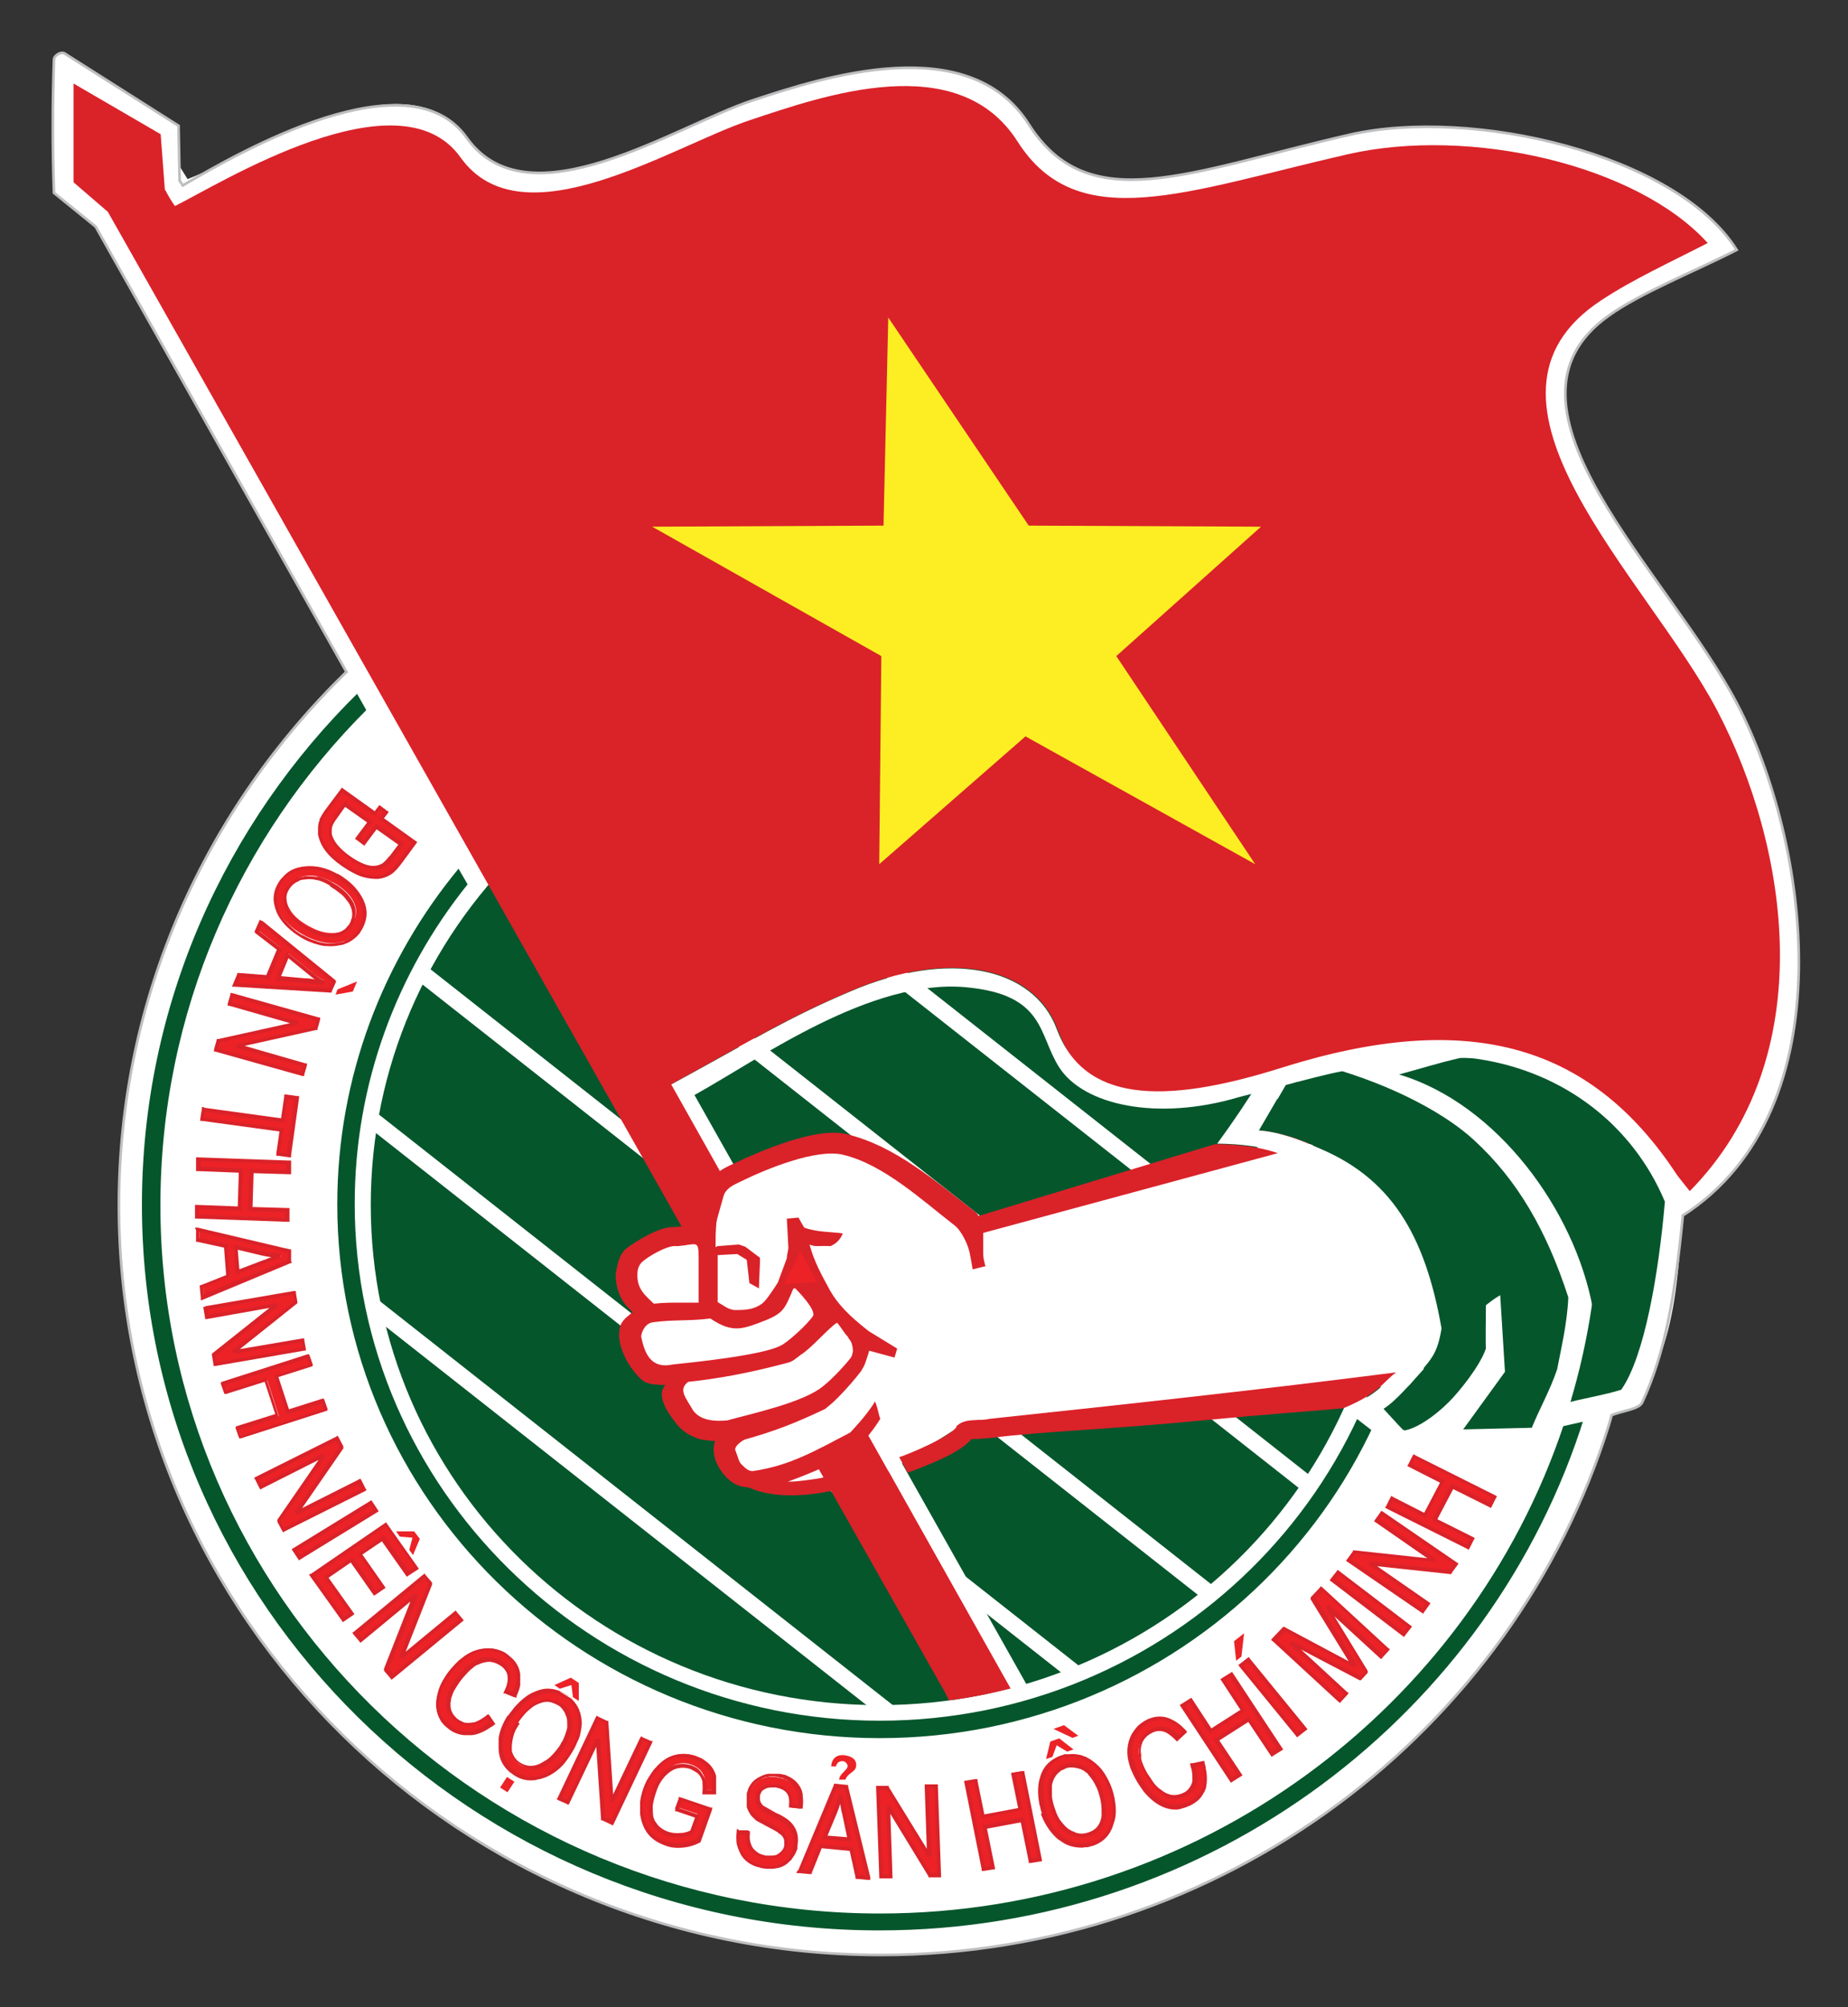
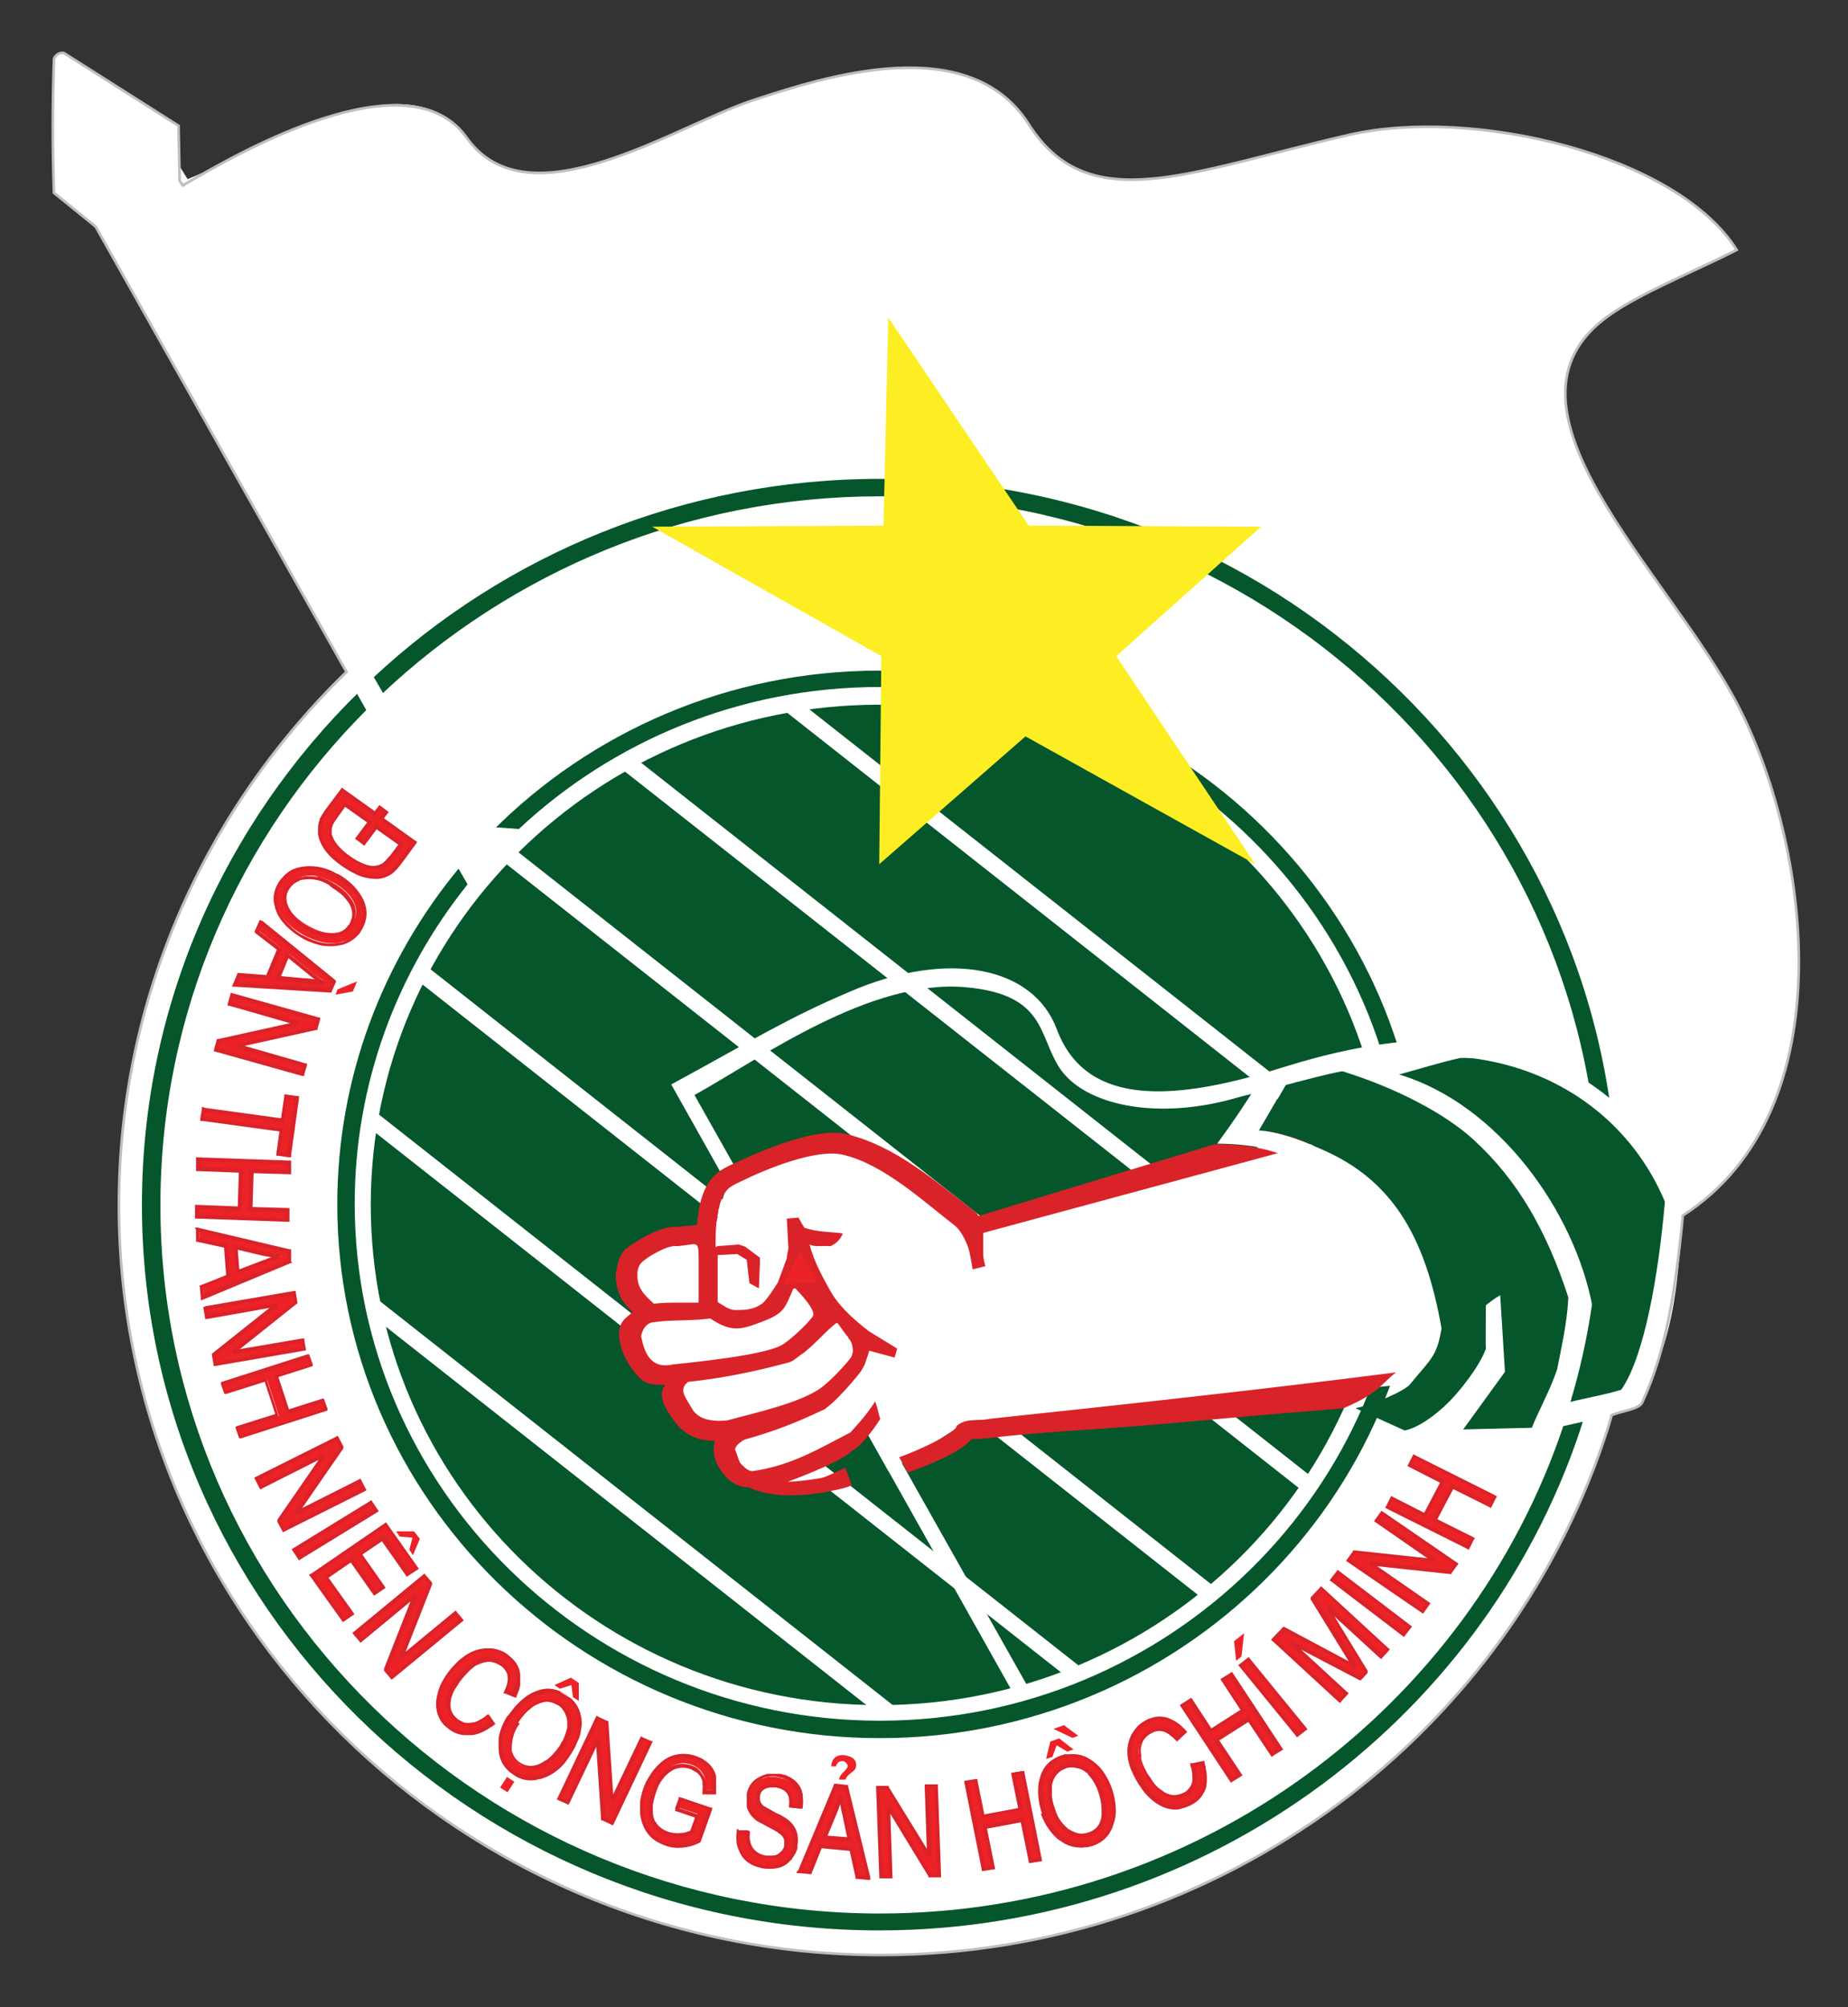
<svg xmlns="http://www.w3.org/2000/svg" width="35" height="38" viewBox="0 0 35 38" fill="none">
  <rect x="0" y="0" width="35" height="38" fill="#333333" stroke="none" />
  <path fill-rule="evenodd" clip-rule="evenodd" d="M6.883 12.381L2.123 4.151L1.343 3.651L1.163 1.251L3.073 2.341L3.223 2.861L3.553 3.391C4.993 2.821 7.713 1.021 8.843 2.611C10.013 4.251 12.773 2.391 14.253 1.901C15.613 1.451 18.353 0.571 19.483 2.351C20.623 4.141 22.503 3.251 25.563 2.551C27.883 2.021 31.753 2.921 32.893 4.731C32.153 5.111 31.053 5.551 30.463 5.981C28.063 7.691 31.593 10.821 32.903 13.331C34.253 15.911 35.003 21.001 31.873 23.011C31.783 23.581 31.833 26.221 30.553 26.681C28.833 32.621 23.253 36.991 16.673 36.991C8.723 36.991 2.243 30.611 2.243 22.801C2.243 18.691 4.033 14.981 6.893 12.381H6.883Z" fill="white" />
  <path fill-rule="evenodd" clip-rule="evenodd" d="M1.022 3.651C0.993 2.801 0.993 1.981 1.022 1.131C1.022 1.051 1.153 0.971 1.222 1.011L3.382 2.381V2.401L3.402 3.421L3.462 3.511C4.562 2.861 7.742 1.051 8.842 2.611C10.012 4.251 12.773 2.391 14.252 1.901C15.613 1.451 18.352 0.571 19.483 2.351C20.622 4.141 22.503 3.251 25.562 2.551C27.883 2.021 31.753 2.921 32.892 4.731C32.153 5.111 31.052 5.551 30.462 5.981C28.062 7.691 31.593 10.821 32.903 13.331C34.252 15.911 35.002 21.001 31.872 23.011C31.723 24.531 31.543 25.601 31.102 26.551C31.043 26.681 30.712 26.711 30.523 26.791C30.523 26.791 30.492 26.911 30.473 26.971C28.663 32.771 23.152 37.011 16.683 37.011C8.732 37.011 2.252 30.631 2.252 22.821C2.252 18.871 3.902 15.301 6.562 12.721L1.812 4.291L1.022 3.651Z" fill="white" />
  <path d="M1.022 3.651C0.993 2.801 0.993 1.981 1.022 1.131C1.022 1.051 1.153 0.971 1.222 1.011L3.382 2.381V2.401L3.402 3.421L3.462 3.511C4.562 2.861 7.742 1.051 8.842 2.611C10.012 4.251 12.773 2.391 14.252 1.901C15.613 1.451 18.352 0.571 19.483 2.351C20.622 4.141 22.503 3.251 25.562 2.551C27.883 2.021 31.753 2.921 32.892 4.731C32.153 5.111 31.052 5.551 30.462 5.981C28.062 7.691 31.593 10.821 32.903 13.331C34.252 15.911 35.002 21.001 31.872 23.011C31.723 24.531 31.543 25.601 31.102 26.551C31.043 26.681 30.712 26.711 30.523 26.791C30.523 26.791 30.492 26.911 30.473 26.971C28.663 32.771 23.152 37.011 16.683 37.011C8.732 37.011 2.252 30.631 2.252 22.821C2.252 18.871 3.902 15.301 6.562 12.721L1.812 4.291L1.022 3.651Z" stroke="#BDBEC0" stroke-width="0.05" />
  <path d="M16.652 32.281C21.971 32.281 26.282 28.041 26.282 22.811C26.282 17.58 21.971 13.341 16.652 13.341C11.334 13.341 7.022 17.58 7.022 22.811C7.022 28.041 11.334 32.281 16.652 32.281Z" fill="#06562C" />
  <path fill-rule="evenodd" clip-rule="evenodd" d="M14.683 12.921L26.893 22.53C26.893 22.62 26.893 22.721 26.893 22.811C26.893 22.851 26.893 22.89 26.893 22.93L14.283 13.001C14.413 12.97 14.543 12.941 14.683 12.921Z" fill="white" />
  <path fill-rule="evenodd" clip-rule="evenodd" d="M11.623 14.031L26.473 25.721C26.442 25.831 26.402 25.931 26.372 26.041L11.332 14.211C11.432 14.151 11.523 14.101 11.623 14.041V14.031Z" fill="white" />
  <path fill-rule="evenodd" clip-rule="evenodd" d="M9.343 15.761L25.263 28.291C25.203 28.381 25.143 28.461 25.083 28.551L9.123 15.991C9.193 15.911 9.263 15.841 9.343 15.771V15.761Z" fill="white" />
  <path fill-rule="evenodd" clip-rule="evenodd" d="M7.672 17.971L23.433 30.381C23.352 30.451 23.273 30.521 23.192 30.591L7.522 18.261C7.572 18.171 7.622 18.071 7.672 17.981V17.971Z" fill="white" />
  <path fill-rule="evenodd" clip-rule="evenodd" d="M6.643 20.68L20.973 31.96C20.863 32.011 20.763 32.06 20.653 32.1L6.573 21.02C6.593 20.91 6.613 20.791 6.643 20.68Z" fill="white" />
  <path fill-rule="evenodd" clip-rule="evenodd" d="M6.493 24.081L17.633 32.851C17.483 32.861 17.323 32.881 17.173 32.881L6.563 24.531C6.533 24.381 6.513 24.231 6.493 24.081Z" fill="white" />
  <path fill-rule="evenodd" clip-rule="evenodd" d="M30.053 26.831C28.293 32.471 22.953 36.591 16.653 36.591C8.933 36.591 2.643 30.401 2.643 22.811C2.643 19.011 4.223 15.561 6.773 13.061L6.993 13.451C4.573 15.861 3.083 19.171 3.083 22.821C3.083 30.181 9.183 36.181 16.663 36.181C22.673 36.181 27.793 32.301 29.573 26.961L30.063 26.851L30.053 26.831ZM16.663 9.021C24.383 9.021 30.673 15.211 30.673 22.801C30.673 24.061 30.503 25.281 30.173 26.441C30.013 26.481 29.853 26.511 29.693 26.551C30.053 25.361 30.243 24.101 30.243 22.801C30.243 15.441 24.143 9.441 16.663 9.441C13.013 9.441 9.693 10.871 7.243 13.191L7.023 12.811C9.533 10.461 12.933 9.021 16.663 9.021Z" fill="#06562C" />
  <path d="M30.053 26.831C28.293 32.471 22.953 36.591 16.653 36.591C8.933 36.591 2.643 30.401 2.643 22.811C2.643 19.011 4.223 15.561 6.773 13.061L6.993 13.451C4.573 15.861 3.083 19.171 3.083 22.821C3.083 30.181 9.183 36.181 16.663 36.181C22.673 36.181 27.793 32.301 29.573 26.961L30.063 26.851L30.053 26.831ZM16.663 9.021C24.383 9.021 30.673 15.211 30.673 22.801C30.673 24.061 30.503 25.281 30.173 26.441C30.013 26.481 29.853 26.511 29.693 26.551C30.053 25.361 30.243 24.101 30.243 22.801C30.243 15.441 24.143 9.441 16.663 9.441C13.013 9.441 9.693 10.871 7.243 13.191L7.023 12.811C9.533 10.461 12.933 9.021 16.663 9.021Z" stroke="white" stroke-width="0.09" />
  <path fill-rule="evenodd" clip-rule="evenodd" d="M16.663 12.651C22.343 12.651 26.983 17.211 26.983 22.801C26.983 28.391 22.353 32.951 16.663 32.951C10.973 32.951 6.343 28.391 6.343 22.801C6.343 20.381 7.213 18.151 8.663 16.401L8.693 16.371L8.913 16.751L8.883 16.781C7.553 18.441 6.763 20.531 6.763 22.791C6.763 28.151 11.213 32.531 16.663 32.531C22.113 32.531 26.563 28.161 26.563 22.791C26.563 17.421 22.113 13.051 16.663 13.051C14.023 13.051 11.623 14.071 9.843 15.741L9.293 15.701C11.163 13.821 13.773 12.651 16.653 12.651H16.663Z" fill="#06562C" />
  <path d="M16.663 12.651C22.343 12.651 26.983 17.211 26.983 22.801C26.983 28.391 22.353 32.951 16.663 32.951C10.973 32.951 6.343 28.391 6.343 22.801C6.343 20.381 7.213 18.151 8.663 16.401L8.693 16.371L8.913 16.751L8.883 16.781C7.553 18.441 6.763 20.531 6.763 22.791C6.763 28.151 11.213 32.531 16.663 32.531C22.113 32.531 26.563 28.161 26.563 22.791C26.563 17.421 22.113 13.051 16.663 13.051C14.023 13.051 11.623 14.071 9.843 15.741L9.293 15.701C11.163 13.821 13.773 12.651 16.653 12.651H16.663Z" stroke="white" stroke-width="0.09" />
-   <path fill-rule="evenodd" clip-rule="evenodd" d="M3.133 3.601C3.163 3.661 3.233 3.791 3.313 3.901C4.163 3.481 7.563 1.351 8.723 2.981C9.893 4.621 12.733 2.761 14.213 2.271C15.573 1.821 18.143 0.901 19.273 2.681C20.413 4.471 22.463 3.621 25.523 2.921C27.843 2.391 31.003 3.121 32.343 4.601C31.603 4.981 30.923 5.291 30.333 5.681C27.463 7.551 31.203 10.941 32.523 13.451C33.873 16.031 34.513 20.001 32.003 22.551C30.243 20.281 28.123 18.951 23.913 20.361C21.603 21.081 20.533 20.831 20.023 19.471C19.583 18.291 17.973 17.961 16.113 18.761C14.913 19.271 14.293 19.661 12.723 20.521L19.153 31.961C18.773 32.061 18.373 32.141 17.973 32.191L17.893 32.031C12.643 22.751 7.683 13.981 2.043 4.011L1.393 3.451V1.581L3.043 2.541L3.123 3.601H3.133Z" fill="#DA2229" />
  <path fill-rule="evenodd" clip-rule="evenodd" d="M16.823 6.011L19.483 9.951L23.883 9.971L21.142 12.421L23.773 16.361L19.422 13.941L16.652 16.361L16.692 12.421L12.352 9.971L16.733 9.951L16.823 6.011Z" fill="#FCEE23" />
  <path fill-rule="evenodd" clip-rule="evenodd" d="M31.843 22.371C31.783 22.461 31.773 22.821 31.723 22.901C30.983 21.501 30.133 20.581 27.913 20.061C26.133 19.841 24.573 20.451 24.393 20.561C24.363 20.561 23.673 20.711 23.463 20.771C21.913 21.231 20.523 20.921 20.063 20.211C19.663 19.591 19.803 18.831 18.303 18.691C16.493 18.521 14.413 20.031 13.153 20.731L19.443 31.891C19.343 31.921 19.243 31.951 19.143 31.971L12.713 20.531C14.293 19.671 14.903 19.281 16.103 18.771C17.963 17.971 19.573 18.301 20.013 19.481C20.523 20.841 21.973 20.941 24.283 20.211C27.813 19.101 30.183 19.741 31.843 22.371Z" fill="white" />
  <path fill-rule="evenodd" clip-rule="evenodd" d="M16.363 26.401L16.933 27.431L16.663 27.541L16.183 26.701L16.363 26.401Z" fill="white" />
  <path fill-rule="evenodd" clip-rule="evenodd" d="M23.003 26.581L18.933 26.991L18.043 27.09L16.832 27.86L16.332 26.971L16.012 27.32L15.412 27.671L15.643 28.081L14.652 28.12L13.812 27.84L13.732 27.21L13.033 26.881L12.723 26.43L12.672 26.041L12.162 25.96L12.012 25.561L12.312 24.86L11.922 24.53L11.812 24.05L12.012 23.721L12.402 23.511L12.562 23.43H13.482L13.803 22.291L14.162 22.101L15.613 21.671L16.023 21.73L18.133 22.991L18.392 23.221L22.012 22.36L24.633 21.43L26.613 20.671L29.753 24.41L29.172 25.8L28.192 26.041L23.003 26.581Z" fill="white" />
  <path fill-rule="evenodd" clip-rule="evenodd" d="M16.073 25.321C15.992 25.251 15.922 25.111 15.852 25.041C15.703 25.131 15.352 25.541 15.162 25.651C15.082 25.711 15.012 25.781 14.912 25.801C14.162 26.001 13.592 26.101 13.033 26.161C12.842 26.311 12.982 26.451 13.133 26.711C13.283 26.901 13.543 26.911 13.773 26.891C14.242 26.761 15.223 26.551 15.592 26.241C15.783 26.091 16.062 25.781 16.122 25.691C16.122 25.691 16.142 25.651 16.142 25.631C16.163 25.581 16.152 25.511 16.133 25.441C16.122 25.401 16.093 25.361 16.052 25.311L16.073 25.321ZM17.023 27.591C17.282 27.501 17.962 27.211 18.113 27.021V27.001C18.233 26.891 18.352 26.891 18.523 26.881C18.582 26.881 18.652 26.881 18.742 26.861C21.282 26.591 23.953 26.301 26.442 25.981C26.172 26.181 26.133 26.371 25.442 26.661C24.793 26.721 24.023 26.771 22.773 26.891C21.023 27.061 19.703 27.101 18.782 27.221C18.692 27.231 18.613 27.231 18.543 27.241C18.462 27.241 18.402 27.241 18.392 27.251C18.183 27.511 17.512 27.761 17.192 27.881L17.032 27.591H17.023ZM13.453 24.961C13.092 25.011 12.732 24.981 12.383 25.031C12.223 25.041 12.152 25.211 12.143 25.301C12.213 25.651 12.342 25.921 12.752 25.831C13.133 25.791 14.412 25.661 14.773 25.481C14.902 25.431 15.293 25.071 15.393 24.921C15.482 24.811 15.072 24.401 15.062 24.391C15.053 24.391 15.033 24.391 15.023 24.401C14.873 24.751 14.852 24.851 14.512 24.991C14.072 25.161 13.883 25.251 13.453 24.961ZM23.852 21.401L26.003 20.751L26.413 21.221L24.793 21.661C24.453 21.521 24.122 21.421 23.852 21.401ZM13.592 23.591L13.992 23.561L14.113 23.601L14.312 23.751L14.393 23.811V23.901L14.373 24.391L14.193 24.291L14.143 23.851L13.963 23.741L13.592 23.761C13.592 23.761 13.592 23.841 13.592 23.891C13.592 23.931 13.592 23.981 13.592 24.041V24.651C13.592 24.651 13.672 24.701 13.723 24.731C13.783 24.771 13.842 24.791 13.902 24.801C13.912 24.801 13.922 24.801 13.932 24.801C13.932 24.801 13.953 24.801 13.963 24.801C14.152 24.801 14.293 24.781 14.432 24.681C14.502 24.631 14.623 24.451 14.732 24.281L14.902 23.821C14.902 23.761 14.922 23.701 14.932 23.631L14.902 23.071L15.123 23.051C15.162 23.121 15.223 23.231 15.232 23.241C15.473 23.331 15.773 23.321 15.963 23.351C15.932 23.421 15.883 23.521 15.732 23.591C15.533 23.581 15.432 23.611 15.332 23.561C15.422 23.891 15.553 24.121 15.693 24.381C15.852 24.681 16.082 24.911 16.453 25.201L16.992 25.531L16.942 25.701L16.462 25.571C16.442 25.651 16.413 25.721 16.392 25.791C16.372 25.851 16.343 25.901 16.312 25.951C16.212 26.091 15.893 26.461 15.693 26.621C15.662 26.641 15.643 26.661 15.633 26.671L15.592 26.691C15.062 26.941 14.682 27.091 14.113 27.251C14.092 27.261 14.062 27.271 14.043 27.291C14.023 27.301 14.002 27.321 13.992 27.331C13.932 27.381 13.922 27.431 13.922 27.441C13.982 27.591 13.992 27.691 14.062 27.741C14.113 27.791 14.172 27.851 14.252 27.851C14.953 27.751 15.432 27.471 16.102 27.121C16.102 27.121 16.422 26.791 16.573 26.531C16.642 26.711 16.633 26.761 16.672 26.861C16.532 27.091 16.273 27.411 16.142 27.461C16.043 27.551 16.062 27.531 15.982 27.581C15.723 27.741 15.172 27.961 14.922 28.051C15.113 28.051 15.373 28.011 15.553 27.981C15.662 27.961 15.893 27.831 16.012 27.791L16.082 27.981L16.133 28.121C16.052 28.151 15.963 28.181 15.863 28.201C15.762 28.221 15.662 28.241 15.562 28.261C15.043 28.341 14.562 28.331 14.182 28.161C14.023 28.151 13.893 28.101 13.793 28.001C13.602 27.831 13.453 27.531 13.543 27.281C13.492 27.281 13.322 27.261 13.273 27.251C13.062 27.191 12.902 27.081 12.793 26.931C12.643 26.741 12.422 26.411 12.602 26.221C12.412 26.211 12.262 26.221 12.143 26.111C11.912 25.901 11.682 25.491 11.732 25.171C11.752 25.031 11.822 24.971 11.982 24.841L11.912 24.771C11.732 24.601 11.652 24.341 11.662 24.101C11.713 23.861 11.732 23.771 11.842 23.651C12.062 23.481 12.512 23.211 12.773 23.231L13.203 23.191C13.203 23.121 13.213 23.051 13.223 22.991C13.262 22.681 13.373 22.331 13.662 22.151C13.723 22.111 13.803 22.071 13.893 22.031C14.422 21.781 15.463 21.331 16.032 21.471C16.953 21.691 17.712 22.361 18.442 22.921C18.483 22.951 18.512 22.981 18.532 23.021L23.012 21.661C23.532 21.661 23.902 21.731 24.203 21.831L18.622 23.341C18.622 23.481 18.622 23.621 18.622 23.741C18.622 23.821 18.642 23.891 18.663 23.971L18.422 24.031C18.402 23.931 18.392 23.841 18.372 23.761C18.352 23.591 18.212 23.301 18.082 23.201C17.473 22.731 16.733 22.041 15.963 21.861C15.463 21.741 14.512 22.131 14.043 22.361C13.963 22.401 13.893 22.431 13.852 22.461C13.732 22.531 13.662 22.681 13.623 22.841C13.623 22.871 13.602 22.911 13.602 22.941C13.602 22.971 13.592 23.001 13.582 23.041C13.562 23.181 13.553 23.321 13.553 23.471C13.553 23.471 13.553 23.531 13.553 23.561C13.553 23.581 13.553 23.591 13.553 23.611L13.592 23.591ZM12.842 23.591H12.803C12.643 23.571 12.262 23.791 12.152 23.901C12.102 23.951 12.072 24.031 12.072 24.121C12.062 24.391 12.203 24.511 12.383 24.681C12.562 24.661 12.742 24.661 12.912 24.661C13.023 24.661 13.123 24.661 13.232 24.661C13.232 24.641 13.232 24.611 13.232 24.591V23.811C13.232 23.461 13.193 23.561 12.842 23.591Z" fill="#DA2229" />
  <path fill-rule="evenodd" clip-rule="evenodd" d="M27.792 29.291L26.272 28.531L26.352 28.371L26.972 28.681L27.302 28.041L26.682 27.731L26.762 27.571L28.282 28.331L28.202 28.491L27.482 28.131L27.152 28.771L27.872 29.131L27.792 29.291ZM26.932 30.501L25.532 29.541L25.642 29.391L27.162 29.551L26.062 28.791L26.162 28.651L27.562 29.611L27.452 29.761L25.932 29.601L27.032 30.361L26.932 30.501ZM26.572 30.941L25.222 29.911L25.332 29.771L26.682 30.801L26.572 30.941ZM25.372 32.201L24.122 31.051L24.312 30.851L25.652 31.541L25.502 31.301L24.862 30.261L25.032 30.081L26.282 31.231L26.162 31.361L25.112 30.401L25.882 31.651L25.772 31.771L24.432 31.091L25.492 32.071L25.372 32.201ZM23.562 30.921L23.512 31.361L23.412 31.441L23.372 31.071L23.562 30.921ZM24.562 32.841L23.492 31.531L23.632 31.421L24.702 32.731L24.562 32.841ZM23.312 33.701L22.382 32.291L22.542 32.191L22.922 32.771L23.532 32.381L23.152 31.801L23.312 31.701L24.242 33.111L24.082 33.211L23.642 32.551L23.032 32.941L23.472 33.601L23.312 33.701ZM22.592 33.411L22.782 33.371C22.832 33.531 22.842 33.681 22.802 33.811C22.762 33.961 22.672 34.071 22.522 34.141C22.292 34.261 22.062 34.231 21.842 34.051C21.722 33.961 21.622 33.831 21.532 33.661C21.362 33.341 21.332 33.061 21.462 32.841C21.522 32.741 21.602 32.661 21.712 32.601C21.842 32.531 21.972 32.521 22.102 32.561C22.222 32.591 22.332 32.671 22.432 32.781L22.292 32.911C22.122 32.731 21.962 32.691 21.792 32.771C21.622 32.861 21.552 33.011 21.572 33.211C21.582 33.321 21.622 33.441 21.702 33.571C21.792 33.731 21.892 33.851 21.992 33.931C22.132 34.031 22.282 34.051 22.432 33.971C22.532 33.921 22.602 33.831 22.622 33.721C22.642 33.631 22.622 33.521 22.592 33.401V33.411ZM20.422 32.861L20.312 32.901L19.952 32.731L20.152 32.661L20.422 32.861ZM20.062 32.911L20.332 33.121L20.212 33.161L20.012 33.041L19.932 33.261L19.812 33.301L19.892 32.971L20.062 32.911ZM19.942 34.261C20.012 34.461 20.112 34.591 20.232 34.671C20.352 34.751 20.482 34.771 20.612 34.721C20.772 34.671 20.862 34.551 20.892 34.381C20.912 34.241 20.892 34.091 20.842 33.921C20.792 33.781 20.732 33.671 20.642 33.581C20.582 33.511 20.512 33.461 20.422 33.441C20.332 33.411 20.242 33.411 20.162 33.441C20.002 33.501 19.902 33.611 19.872 33.791C19.852 33.931 19.872 34.081 19.932 34.261H19.942ZM19.762 34.321C19.682 34.091 19.662 33.891 19.702 33.701C19.752 33.481 19.882 33.331 20.102 33.261C20.222 33.221 20.352 33.221 20.472 33.261C20.582 33.301 20.692 33.361 20.782 33.461C20.882 33.571 20.962 33.701 21.022 33.871C21.102 34.111 21.122 34.321 21.062 34.501C21.002 34.701 20.872 34.841 20.682 34.901C20.492 34.971 20.302 34.941 20.122 34.811C19.962 34.691 19.842 34.531 19.772 34.321H19.762ZM18.622 35.381L18.292 33.731L18.472 33.701L18.602 34.381L19.312 34.241L19.182 33.561L19.362 33.531L19.692 35.181L19.512 35.211L19.362 34.431L18.652 34.571L18.802 35.351L18.622 35.381ZM16.682 35.521L16.622 33.841H16.812L17.592 35.131L17.542 33.811H17.722L17.782 35.481H17.592L16.812 34.191L16.862 35.511H16.682V35.521ZM15.892 33.691C15.902 33.551 16.122 33.491 16.032 33.381C16.012 33.361 15.992 33.341 15.962 33.341C15.892 33.341 15.852 33.371 15.832 33.441H15.742C15.752 33.281 15.862 33.191 16.052 33.241C16.172 33.271 16.232 33.341 16.212 33.451C16.192 33.551 16.052 33.571 16.012 33.691H15.902H15.892ZM15.612 34.781L16.082 34.821L15.982 34.341C15.952 34.201 15.932 34.091 15.912 33.981C15.882 34.091 15.852 34.201 15.812 34.291L15.612 34.771V34.781ZM15.152 35.431L15.832 33.801L16.032 33.821L16.452 35.541L16.242 35.521L16.122 35.001L15.542 34.951L15.342 35.441L15.142 35.421L15.152 35.431ZM13.982 34.681H14.162C14.142 34.861 14.192 34.991 14.302 35.071C14.352 35.111 14.422 35.141 14.492 35.151C14.592 35.171 14.672 35.161 14.742 35.131C14.822 35.091 14.872 35.031 14.892 34.941C14.912 34.841 14.882 34.761 14.802 34.701C14.762 34.671 14.672 34.621 14.532 34.551C14.432 34.501 14.362 34.451 14.312 34.421C14.242 34.361 14.202 34.301 14.172 34.221C14.152 34.151 14.152 34.091 14.172 34.011C14.202 33.871 14.272 33.771 14.372 33.701C14.482 33.641 14.602 33.621 14.742 33.651C14.952 33.691 15.082 33.801 15.142 33.971C15.172 34.061 15.182 34.151 15.162 34.241L14.982 34.221C15.002 34.011 14.912 33.881 14.712 33.841C14.622 33.821 14.542 33.831 14.482 33.851C14.412 33.881 14.362 33.941 14.342 34.021C14.322 34.101 14.342 34.171 14.412 34.231C14.442 34.261 14.512 34.301 14.612 34.351C14.742 34.411 14.832 34.461 14.882 34.501C15.032 34.621 15.092 34.771 15.052 34.961C15.032 35.051 14.992 35.131 14.942 35.201C14.882 35.271 14.812 35.321 14.722 35.351C14.632 35.381 14.532 35.381 14.432 35.351C14.262 35.321 14.132 35.241 14.052 35.121C13.972 35.001 13.942 34.851 13.972 34.681H13.982ZM12.822 34.241L12.892 34.051L13.452 34.241L13.242 34.831C13.012 34.941 12.802 34.961 12.602 34.891C12.332 34.801 12.182 34.611 12.142 34.321C12.122 34.181 12.142 34.021 12.212 33.851C12.262 33.701 12.332 33.571 12.432 33.461C12.542 33.331 12.662 33.251 12.802 33.221C12.922 33.191 13.042 33.201 13.172 33.241C13.362 33.311 13.482 33.421 13.532 33.591C13.552 33.671 13.562 33.771 13.542 33.891H13.362C13.382 33.721 13.342 33.601 13.262 33.511C13.222 33.471 13.162 33.431 13.102 33.411C12.912 33.341 12.742 33.391 12.592 33.551C12.512 33.631 12.452 33.741 12.402 33.881C12.342 34.061 12.322 34.221 12.352 34.351C12.392 34.511 12.492 34.621 12.662 34.681C12.732 34.701 12.802 34.711 12.892 34.701C12.972 34.701 13.052 34.671 13.112 34.641L13.212 34.341L12.822 34.211V34.241ZM10.592 34.031L11.312 32.511L11.482 32.591L11.582 34.091L12.152 32.891L12.312 32.961L11.592 34.481L11.422 34.401L11.322 32.901L10.752 34.101L10.592 34.031ZM9.472 33.841L9.602 33.641L9.742 33.731L9.612 33.931L9.472 33.841ZM10.962 31.871V32.201L10.852 32.131L10.822 31.901L10.602 31.971L10.502 31.901L10.812 31.761L10.962 31.861V31.871ZM9.812 32.601C9.702 32.771 9.642 32.931 9.662 33.081C9.672 33.221 9.742 33.331 9.852 33.411C9.992 33.501 10.142 33.501 10.292 33.411C10.422 33.341 10.532 33.241 10.632 33.091C10.712 32.971 10.762 32.851 10.782 32.731C10.802 32.641 10.792 32.551 10.762 32.471C10.732 32.381 10.672 32.321 10.602 32.271C10.452 32.181 10.302 32.171 10.152 32.271C10.032 32.341 9.922 32.451 9.812 32.611V32.601ZM9.652 32.491C9.782 32.291 9.932 32.151 10.112 32.071C10.322 31.971 10.522 31.981 10.712 32.101C10.822 32.171 10.902 32.261 10.942 32.381C10.982 32.491 10.992 32.611 10.972 32.751C10.952 32.891 10.892 33.041 10.792 33.191C10.652 33.401 10.492 33.541 10.312 33.611C10.112 33.691 9.922 33.671 9.752 33.561C9.582 33.451 9.492 33.291 9.482 33.071C9.482 32.871 9.532 32.681 9.662 32.491H9.652ZM9.222 32.461L9.332 32.621C9.192 32.731 9.062 32.791 8.932 32.811C8.782 32.831 8.642 32.791 8.512 32.691C8.312 32.531 8.252 32.311 8.332 32.041C8.372 31.901 8.452 31.751 8.572 31.601C8.802 31.321 9.052 31.191 9.312 31.211C9.432 31.221 9.542 31.271 9.632 31.341C9.742 31.431 9.812 31.541 9.822 31.681C9.832 31.801 9.812 31.931 9.742 32.071L9.572 32.001C9.672 31.781 9.652 31.611 9.502 31.501C9.352 31.381 9.182 31.371 9.002 31.471C8.912 31.521 8.812 31.611 8.712 31.731C8.592 31.871 8.522 32.011 8.492 32.141C8.452 32.311 8.492 32.451 8.622 32.551C8.712 32.621 8.812 32.651 8.932 32.621C9.022 32.601 9.122 32.551 9.222 32.471V32.461ZM6.732 30.911L8.042 29.831L8.162 29.971L7.612 31.371L8.642 30.521L8.752 30.651L7.442 31.731L7.322 31.591L7.882 30.191L6.852 31.041L6.742 30.911H6.732ZM7.952 29.131L7.822 29.441L7.752 29.341L7.812 29.111L7.572 29.091L7.502 28.991H7.842L7.942 29.121L7.952 29.131ZM5.922 29.821L7.322 28.861L7.902 29.681L7.732 29.791L7.262 29.121L6.832 29.421L7.272 30.041L7.112 30.151L6.672 29.531L6.192 29.861L6.682 30.551L6.522 30.661L5.922 29.821ZM5.592 29.331L7.042 28.441L7.142 28.591L5.692 29.481L5.592 29.331ZM4.882 27.991L6.402 27.231L6.492 27.401L5.632 28.641L6.822 28.041L6.902 28.201L5.382 28.961L5.292 28.791L6.152 27.551L4.952 28.151L4.872 27.991H4.882ZM4.232 26.201L5.852 25.681L5.912 25.851L5.242 26.061L5.462 26.741L6.132 26.531L6.192 26.701L4.572 27.221L4.512 27.051L5.282 26.811L5.062 26.131L4.292 26.371L4.232 26.201ZM3.912 24.771L5.592 24.481L5.622 24.661L4.432 25.601L5.752 25.371L5.782 25.541L4.102 25.831L4.072 25.651L5.262 24.711L3.942 24.941L3.912 24.771ZM4.492 23.611L4.522 24.081L4.982 23.901C5.112 23.851 5.232 23.811 5.332 23.781C5.212 23.771 5.102 23.751 5.002 23.731L4.492 23.611ZM3.762 23.261L5.502 23.671V23.871L3.852 24.551V24.341L4.342 24.141L4.302 23.571L3.772 23.451V23.261H3.762ZM3.792 21.931L5.502 21.991V22.171L4.792 22.151L4.762 22.871L5.462 22.891V23.071L3.752 23.011V22.831L4.562 22.861L4.592 22.141L3.792 22.111V21.931ZM3.882 20.991L5.372 21.201L5.432 20.751L5.632 20.781L5.482 21.861L5.282 21.831L5.342 21.381L3.852 21.171L3.882 20.991ZM4.402 18.821L6.042 19.281L5.992 19.461L4.502 19.791L5.792 20.151L5.742 20.321L4.102 19.861L4.152 19.681L5.642 19.351L4.352 18.991L4.402 18.821ZM6.352 18.841L6.392 18.731L6.762 18.581L6.682 18.771L6.352 18.831V18.841ZM5.462 18.061L5.282 18.491L5.772 18.531C5.912 18.541 6.032 18.561 6.142 18.571C6.042 18.511 5.952 18.451 5.872 18.381L5.462 18.051V18.061ZM4.962 17.431L6.342 18.551L6.272 18.731L4.472 18.621L4.552 18.431L5.092 18.471L5.312 17.941L4.892 17.611L4.962 17.431ZM6.292 16.701C6.112 16.601 5.942 16.561 5.802 16.581C5.652 16.601 5.552 16.671 5.482 16.781C5.402 16.921 5.402 17.071 5.492 17.221C5.562 17.341 5.682 17.441 5.842 17.531C5.972 17.601 6.092 17.651 6.222 17.661C6.312 17.671 6.402 17.661 6.482 17.631C6.572 17.591 6.632 17.541 6.682 17.461C6.772 17.311 6.762 17.161 6.662 17.011C6.582 16.891 6.462 16.791 6.302 16.701H6.292ZM6.392 16.541C6.602 16.661 6.752 16.801 6.842 16.971C6.952 17.171 6.952 17.371 6.842 17.561C6.772 17.671 6.682 17.751 6.562 17.801C6.452 17.851 6.332 17.861 6.192 17.851C6.042 17.831 5.892 17.781 5.732 17.691C5.512 17.571 5.362 17.411 5.282 17.241C5.192 17.051 5.202 16.861 5.302 16.691C5.402 16.511 5.562 16.421 5.782 16.401C5.982 16.381 6.182 16.431 6.382 16.541H6.392ZM6.552 15.211L6.372 15.451C6.312 15.541 6.272 15.611 6.262 15.681C6.252 15.761 6.272 15.841 6.332 15.921C6.402 16.021 6.502 16.121 6.632 16.211C6.902 16.401 7.112 16.451 7.272 16.361C7.322 16.331 7.372 16.281 7.432 16.191L7.602 15.961L7.132 15.631L6.902 15.941L6.782 15.851L7.012 15.541L6.542 15.211H6.552ZM6.502 14.951L7.132 15.401L7.222 15.281L7.342 15.371L7.252 15.491L7.882 15.941L7.602 16.321C7.532 16.411 7.472 16.481 7.412 16.521C7.272 16.621 7.082 16.631 6.862 16.561C6.752 16.521 6.642 16.461 6.512 16.371C6.252 16.181 6.102 15.991 6.072 15.791C6.062 15.701 6.072 15.621 6.092 15.541C6.112 15.491 6.142 15.431 6.202 15.361L6.502 14.961V14.951Z" fill="#EC2227" />
  <path fill-rule="evenodd" clip-rule="evenodd" d="M26.323 28.511L27.783 29.241L27.833 29.14L27.153 28.8L27.123 28.78L27.143 28.75L27.473 28.11L27.493 28.081L27.523 28.101L28.203 28.441L28.253 28.34L26.793 27.61L26.743 27.71L27.333 28.011L27.363 28.03L27.343 28.061L27.013 28.701L26.993 28.73L26.963 28.71L26.373 28.41L26.323 28.511ZM27.783 29.32L26.263 28.561L26.233 28.541L26.253 28.511L26.333 28.351L26.353 28.32L26.383 28.34L26.973 28.64L27.273 28.07L26.683 27.77L26.653 27.75L26.673 27.721L26.753 27.561L26.773 27.53L26.803 27.55L28.323 28.311L28.353 28.331L28.333 28.36L28.253 28.52L28.233 28.55L28.203 28.53L27.523 28.191L27.223 28.761L27.903 29.101L27.933 29.12L27.913 29.151L27.833 29.311L27.813 29.34L27.783 29.32ZM25.593 29.53L26.933 30.451L26.993 30.36L25.923 29.62L25.943 29.561L27.443 29.721L27.523 29.61L26.183 28.691L26.123 28.77L27.193 29.511L27.173 29.57L25.673 29.41L25.593 29.52V29.53ZM26.923 30.53L25.523 29.57L25.493 29.55L25.513 29.52L25.623 29.37V29.351H25.653L27.033 29.5L26.053 28.82L26.023 28.8L26.043 28.77L26.143 28.631L26.163 28.601L26.193 28.62L27.593 29.581L27.623 29.601L27.603 29.631L27.493 29.78V29.8H27.463L26.083 29.651L27.063 30.331L27.093 30.351L27.073 30.381L26.973 30.52L26.953 30.55L26.923 30.53ZM25.293 29.901L26.583 30.89L26.653 30.8L25.363 29.811L25.293 29.901ZM26.563 30.971L25.213 29.941L25.183 29.921L25.203 29.89L25.313 29.75L25.333 29.721L25.363 29.741L26.713 30.77L26.743 30.791L26.723 30.82L26.613 30.96L26.593 30.991L26.563 30.971ZM24.183 31.05L25.383 32.151L25.453 32.071L24.413 31.12L24.453 31.061L25.773 31.73L25.853 31.651L25.103 30.421L25.163 30.381L26.183 31.311L26.253 31.23L25.053 30.131L24.923 30.261L25.553 31.28L25.703 31.52L25.653 31.57L24.343 30.89L24.193 31.041L24.183 31.05ZM25.353 32.221L24.103 31.07L24.073 31.05L24.093 31.02L24.283 30.82L24.303 30.8H24.323L25.543 31.451L25.463 31.32L24.823 30.28V30.261V30.241L24.993 30.061L25.013 30.03L25.043 30.05L26.293 31.201L26.323 31.221L26.303 31.25L26.183 31.381L26.163 31.41L26.133 31.39L25.273 30.601L25.903 31.631V31.651V31.671L25.793 31.791L25.773 31.811H25.753L24.643 31.23L25.513 32.031L25.543 32.05L25.523 32.081L25.403 32.211L25.383 32.24L25.353 32.221ZM23.543 31.541L24.573 32.791L24.663 32.721L23.633 31.471L23.543 31.541ZM24.543 32.861L23.473 31.55L23.453 31.52L23.483 31.5L23.623 31.39L23.653 31.37L23.673 31.401L24.743 32.711L24.763 32.74L24.733 32.761L24.593 32.87L24.563 32.891L24.543 32.861ZM22.443 32.3L23.333 33.651L23.423 33.59L23.003 32.961L22.983 32.931L23.013 32.91L23.623 32.52L23.653 32.501L23.673 32.531L24.093 33.16L24.183 33.1L23.293 31.75L23.203 31.811L23.563 32.361L23.583 32.391L23.553 32.41L22.943 32.8L22.913 32.821L22.893 32.791L22.533 32.24L22.443 32.3ZM23.293 33.721L22.363 32.31L22.343 32.281L22.373 32.261L22.533 32.16L22.563 32.141L22.583 32.17L22.943 32.721L23.493 32.37L23.133 31.82L23.113 31.791L23.143 31.77L23.303 31.671L23.333 31.651L23.353 31.68L24.283 33.09L24.303 33.12L24.273 33.141L24.113 33.24L24.083 33.261L24.063 33.23L23.643 32.6L23.093 32.95L23.513 33.581L23.533 33.611L23.503 33.63L23.343 33.73L23.313 33.751L23.293 33.721ZM22.763 33.42L22.643 33.441C22.663 33.511 22.673 33.581 22.673 33.651C22.673 33.67 22.673 33.681 22.673 33.691C22.673 33.711 22.673 33.721 22.673 33.73C22.663 33.791 22.633 33.85 22.603 33.891C22.573 33.941 22.523 33.971 22.463 34.001C22.373 34.05 22.283 34.06 22.193 34.05C22.143 34.05 22.103 34.031 22.063 34.001C22.043 33.99 22.023 33.971 22.003 33.961C21.923 33.901 21.843 33.821 21.773 33.721C21.763 33.7 21.743 33.681 21.733 33.66C21.723 33.641 21.703 33.62 21.693 33.59C21.643 33.49 21.603 33.401 21.583 33.31C21.583 33.291 21.583 33.281 21.573 33.261C21.573 33.24 21.573 33.23 21.573 33.211C21.563 33.1 21.573 33.001 21.613 32.92C21.653 32.84 21.723 32.77 21.813 32.73C21.903 32.681 21.993 32.67 22.083 32.7C22.163 32.721 22.243 32.77 22.323 32.85L22.403 32.77C22.403 32.77 22.313 32.691 22.273 32.66C22.223 32.63 22.163 32.6 22.113 32.581C22.023 32.55 21.943 32.55 21.853 32.581C21.833 32.581 21.823 32.59 21.803 32.6C21.783 32.6 21.773 32.611 21.753 32.62C21.703 32.651 21.653 32.681 21.613 32.721C21.573 32.761 21.543 32.8 21.513 32.85C21.433 33.001 21.413 33.181 21.483 33.38C21.493 33.42 21.513 33.461 21.533 33.501C21.553 33.541 21.573 33.581 21.593 33.63C21.633 33.711 21.683 33.781 21.733 33.85C21.783 33.91 21.833 33.971 21.893 34.011C22.043 34.13 22.193 34.181 22.353 34.16C22.383 34.16 22.413 34.151 22.443 34.141C22.473 34.13 22.503 34.12 22.533 34.1C22.633 34.05 22.703 33.98 22.753 33.901C22.753 33.88 22.773 33.87 22.773 33.85C22.773 33.831 22.783 33.81 22.793 33.791C22.813 33.7 22.823 33.611 22.793 33.501C22.793 33.48 22.793 33.461 22.783 33.441C22.783 33.431 22.783 33.42 22.783 33.401L22.763 33.42ZM22.593 33.38L22.783 33.34H22.813V33.37C22.813 33.37 22.823 33.42 22.833 33.441C22.833 33.461 22.833 33.49 22.843 33.511C22.863 33.62 22.863 33.73 22.843 33.831C22.843 33.85 22.833 33.87 22.823 33.891C22.823 33.91 22.803 33.931 22.793 33.95C22.743 34.05 22.663 34.12 22.543 34.181C22.543 34.181 22.473 34.211 22.443 34.221C22.413 34.23 22.373 34.24 22.343 34.251C22.173 34.281 21.993 34.221 21.833 34.09C21.773 34.041 21.713 33.98 21.663 33.92C21.613 33.85 21.563 33.781 21.513 33.691C21.513 33.691 21.463 33.6 21.443 33.55C21.423 33.511 21.403 33.461 21.393 33.42C21.323 33.2 21.343 33.001 21.433 32.831C21.463 32.781 21.503 32.73 21.543 32.681C21.583 32.641 21.643 32.6 21.693 32.571C21.693 32.571 21.733 32.55 21.753 32.541C21.773 32.531 21.793 32.531 21.813 32.52C21.913 32.49 22.013 32.49 22.113 32.52C22.173 32.541 22.233 32.571 22.293 32.611C22.353 32.651 22.403 32.7 22.463 32.761L22.483 32.791L22.463 32.81L22.323 32.941L22.293 32.971L22.263 32.941C22.183 32.861 22.103 32.8 22.033 32.781C21.963 32.761 21.883 32.77 21.813 32.81C21.733 32.85 21.683 32.901 21.643 32.971C21.613 33.041 21.593 33.12 21.613 33.221C21.613 33.221 21.613 33.251 21.613 33.261C21.613 33.27 21.613 33.291 21.613 33.3C21.633 33.38 21.673 33.471 21.723 33.56C21.723 33.56 21.743 33.6 21.763 33.62C21.773 33.641 21.793 33.66 21.803 33.681C21.863 33.781 21.933 33.85 22.013 33.901C22.013 33.901 22.053 33.931 22.073 33.941C22.113 33.961 22.153 33.971 22.183 33.98C22.253 33.99 22.333 33.98 22.413 33.941C22.463 33.92 22.493 33.891 22.523 33.85C22.553 33.81 22.573 33.77 22.583 33.721C22.583 33.721 22.583 33.691 22.583 33.681C22.583 33.67 22.583 33.651 22.583 33.641C22.583 33.571 22.573 33.501 22.543 33.42V33.38H22.573H22.593ZM20.043 34.531C19.993 34.461 19.953 34.37 19.913 34.27C19.883 34.181 19.863 34.09 19.853 34.011C19.843 33.931 19.843 33.85 19.853 33.781C19.873 33.641 19.933 33.541 20.033 33.471C20.053 33.461 20.073 33.441 20.093 33.431C20.113 33.42 20.133 33.41 20.163 33.401C20.163 33.401 20.253 33.38 20.303 33.38C20.353 33.38 20.393 33.38 20.443 33.401C20.503 33.42 20.563 33.45 20.623 33.501C20.623 33.501 20.643 33.52 20.653 33.531C20.653 33.531 20.673 33.55 20.683 33.56C20.743 33.63 20.793 33.711 20.843 33.8C20.843 33.821 20.863 33.84 20.863 33.861C20.863 33.88 20.883 33.901 20.883 33.92C20.923 34.041 20.943 34.16 20.943 34.27C20.943 34.291 20.943 34.31 20.943 34.331C20.943 34.35 20.943 34.37 20.943 34.391C20.923 34.48 20.893 34.56 20.843 34.62C20.793 34.681 20.723 34.73 20.643 34.761C20.543 34.791 20.443 34.791 20.343 34.761C20.323 34.761 20.303 34.751 20.283 34.74C20.263 34.74 20.243 34.721 20.223 34.711C20.153 34.67 20.093 34.611 20.043 34.541V34.531ZM19.983 34.251C20.013 34.35 20.053 34.431 20.103 34.49C20.153 34.55 20.203 34.611 20.263 34.641C20.283 34.651 20.293 34.66 20.313 34.67C20.333 34.67 20.343 34.681 20.363 34.691C20.443 34.721 20.523 34.721 20.613 34.691C20.683 34.67 20.743 34.63 20.783 34.581C20.823 34.531 20.853 34.461 20.863 34.38C20.863 34.38 20.863 34.34 20.863 34.321C20.863 34.3 20.863 34.281 20.863 34.261C20.863 34.16 20.843 34.05 20.803 33.931C20.803 33.931 20.793 33.891 20.783 33.88C20.783 33.861 20.773 33.85 20.763 33.831C20.723 33.74 20.673 33.67 20.623 33.611C20.623 33.611 20.603 33.59 20.603 33.581C20.603 33.581 20.583 33.56 20.573 33.56C20.533 33.52 20.473 33.49 20.423 33.48C20.383 33.471 20.343 33.461 20.303 33.461C20.263 33.461 20.223 33.461 20.183 33.48C20.183 33.48 20.143 33.501 20.123 33.511C20.103 33.511 20.083 33.531 20.073 33.541C19.993 33.6 19.943 33.691 19.923 33.8C19.923 33.861 19.923 33.941 19.923 34.011C19.933 34.09 19.953 34.17 19.983 34.251ZM19.803 34.31C19.853 34.461 19.933 34.59 20.023 34.681C20.043 34.7 20.063 34.721 20.083 34.73C20.103 34.751 20.123 34.761 20.143 34.781C20.263 34.87 20.393 34.91 20.513 34.901C20.543 34.901 20.563 34.901 20.593 34.901C20.613 34.901 20.643 34.891 20.673 34.88C20.803 34.84 20.903 34.761 20.973 34.651C20.983 34.63 21.003 34.6 21.013 34.581C21.023 34.56 21.033 34.531 21.043 34.501C21.083 34.37 21.083 34.23 21.053 34.081C21.053 34.05 21.043 34.02 21.033 33.99C21.033 33.961 21.013 33.931 21.003 33.891C20.973 33.81 20.943 33.73 20.903 33.66C20.863 33.59 20.823 33.541 20.773 33.48C20.713 33.41 20.643 33.361 20.563 33.321C20.553 33.321 20.533 33.31 20.523 33.3C20.503 33.3 20.493 33.291 20.483 33.281C20.403 33.251 20.323 33.251 20.243 33.261C20.223 33.261 20.213 33.261 20.193 33.261C20.173 33.261 20.163 33.261 20.143 33.27C20.043 33.31 19.963 33.361 19.903 33.431C19.843 33.501 19.803 33.59 19.773 33.691C19.743 33.821 19.743 33.961 19.773 34.111C19.773 34.141 19.783 34.17 19.793 34.2C19.793 34.23 19.813 34.261 19.823 34.291L19.803 34.31ZM19.733 34.331C19.723 34.3 19.713 34.27 19.703 34.23C19.703 34.2 19.683 34.17 19.683 34.141C19.653 33.98 19.653 33.831 19.683 33.7C19.713 33.581 19.753 33.49 19.823 33.41C19.893 33.331 19.993 33.27 20.103 33.23C20.123 33.23 20.143 33.221 20.153 33.211C20.173 33.211 20.183 33.211 20.203 33.211H20.243C20.323 33.2 20.403 33.211 20.483 33.23C20.483 33.23 20.513 33.24 20.533 33.251C20.553 33.251 20.563 33.261 20.583 33.27C20.663 33.31 20.743 33.37 20.813 33.441C20.863 33.49 20.913 33.56 20.953 33.63C20.993 33.7 21.033 33.781 21.063 33.87C21.063 33.87 21.083 33.941 21.093 33.971C21.093 34.001 21.113 34.031 21.113 34.071C21.143 34.23 21.143 34.391 21.093 34.52C21.093 34.52 21.073 34.581 21.063 34.611C21.053 34.641 21.033 34.66 21.023 34.691C20.943 34.821 20.833 34.901 20.683 34.95C20.653 34.95 20.623 34.971 20.593 34.971C20.563 34.971 20.533 34.971 20.503 34.98C20.353 34.98 20.213 34.95 20.083 34.85C20.083 34.85 20.033 34.821 20.013 34.8C19.993 34.781 19.973 34.761 19.953 34.74C19.853 34.63 19.773 34.501 19.713 34.34L19.733 34.331ZM18.343 33.761L18.653 35.34L18.763 35.321L18.613 34.581V34.55H18.643L19.353 34.41H19.393V34.441L19.543 35.181L19.653 35.16L19.343 33.581L19.233 33.6L19.363 34.24V34.27H19.333L18.623 34.41H18.583V34.38L18.453 33.74L18.343 33.761ZM18.593 35.391L18.263 33.74V33.711H18.293L18.473 33.681H18.513V33.711L18.643 34.35L19.283 34.23L19.153 33.59V33.56H19.183L19.363 33.531H19.403V33.56L19.733 35.211V35.24H19.703L19.523 35.27H19.483V35.24L19.333 34.501L18.693 34.62L18.843 35.361V35.391H18.813L18.633 35.42H18.593V35.391ZM16.663 33.88L16.723 35.49H16.833L16.783 34.2L16.853 34.181L17.623 35.461H17.753L17.693 33.85H17.593L17.643 35.141L17.573 35.16L16.803 33.891H16.673L16.663 33.88ZM16.653 35.531L16.593 33.85V33.81H16.623H16.813H16.833V33.831L17.553 35.001L17.513 33.821V33.781H17.543H17.723H17.763V33.821L17.823 35.501V35.541H17.793H17.603H17.583V35.52L16.863 34.34L16.903 35.52V35.56H16.873H16.693H16.653V35.52V35.531ZM16.083 34.861L15.613 34.821H15.563L15.583 34.77L15.783 34.291C15.783 34.291 15.823 34.191 15.833 34.141C15.853 34.09 15.863 34.031 15.883 33.98H15.953C15.973 34.081 15.993 34.2 16.023 34.34L16.123 34.821V34.87H16.083V34.861ZM15.663 34.751L16.043 34.781L15.953 34.35C15.933 34.281 15.923 34.211 15.913 34.151C15.893 34.221 15.873 34.27 15.853 34.321L15.673 34.751H15.663ZM15.853 33.84L15.193 35.401H15.313L15.503 34.941V34.92H15.543L16.123 34.971H16.153V35.001L16.263 35.501H16.393L15.993 33.861H15.843L15.853 33.84ZM15.113 35.42L15.793 33.791V33.77H15.833L16.033 33.791H16.063V33.821L16.483 35.541V35.59H16.443L16.233 35.571H16.203V35.541L16.093 35.041L15.563 34.99L15.373 35.461V35.48H15.333L15.133 35.461H15.083L15.103 35.41L15.113 35.42ZM14.113 34.73H14.003C13.993 34.791 13.993 34.85 14.003 34.91C14.013 34.98 14.043 35.041 14.083 35.1C14.133 35.181 14.213 35.24 14.313 35.281C14.333 35.281 14.353 35.291 14.373 35.3C14.393 35.3 14.413 35.31 14.443 35.321C14.493 35.331 14.543 35.331 14.593 35.331C14.643 35.331 14.683 35.331 14.723 35.31C14.783 35.291 14.833 35.261 14.873 35.23C14.873 35.23 14.893 35.211 14.903 35.211C14.903 35.211 14.923 35.191 14.923 35.181C14.963 35.13 14.993 35.081 15.013 35.031C15.013 35.02 15.013 35.011 15.023 35.001C15.023 34.99 15.023 34.98 15.023 34.961C15.043 34.87 15.033 34.791 15.013 34.721C14.983 34.651 14.933 34.59 14.863 34.531C14.833 34.501 14.773 34.471 14.703 34.431C14.703 34.431 14.673 34.41 14.653 34.41C14.633 34.41 14.613 34.391 14.603 34.38C14.523 34.34 14.473 34.31 14.433 34.281C14.433 34.281 14.413 34.27 14.413 34.261C14.413 34.261 14.403 34.261 14.393 34.251C14.343 34.2 14.313 34.151 14.303 34.09C14.303 34.09 14.303 34.071 14.303 34.05C14.303 34.041 14.303 34.02 14.303 34.011C14.303 34.011 14.333 33.92 14.353 33.891C14.383 33.861 14.413 33.831 14.453 33.81C14.503 33.791 14.563 33.781 14.623 33.781C14.633 33.781 14.643 33.781 14.663 33.781C14.673 33.781 14.693 33.781 14.703 33.781C14.813 33.8 14.893 33.85 14.943 33.92C14.993 33.98 15.003 34.06 15.003 34.16H15.113C15.113 34.16 15.113 34.071 15.113 34.02C15.113 34.011 15.113 34.001 15.113 33.98C15.113 33.98 15.113 33.961 15.103 33.941C15.063 33.831 14.993 33.751 14.883 33.691C14.863 33.691 14.843 33.67 14.813 33.66C14.783 33.66 14.763 33.651 14.733 33.641C14.663 33.63 14.603 33.62 14.543 33.641C14.483 33.641 14.433 33.67 14.383 33.7C14.313 33.74 14.263 33.8 14.223 33.88C14.223 33.901 14.213 33.91 14.203 33.931C14.203 33.95 14.203 33.961 14.193 33.98C14.193 33.98 14.183 34.071 14.193 34.111C14.193 34.12 14.193 34.141 14.193 34.151C14.193 34.151 14.193 34.17 14.193 34.181C14.203 34.23 14.233 34.281 14.273 34.321C14.273 34.321 14.283 34.34 14.293 34.34C14.293 34.34 14.313 34.361 14.323 34.361C14.323 34.361 14.373 34.401 14.403 34.42C14.443 34.441 14.483 34.471 14.533 34.49C14.633 34.541 14.703 34.581 14.753 34.611C14.753 34.611 14.773 34.62 14.783 34.63C14.783 34.63 14.803 34.641 14.803 34.651C14.863 34.7 14.903 34.761 14.913 34.84C14.913 34.85 14.913 34.87 14.913 34.88C14.913 34.891 14.913 34.91 14.913 34.92C14.903 34.971 14.883 35.02 14.853 35.05C14.823 35.09 14.793 35.12 14.743 35.141C14.683 35.17 14.623 35.181 14.553 35.17C14.543 35.17 14.523 35.17 14.513 35.17C14.503 35.17 14.483 35.17 14.473 35.17C14.473 35.17 14.393 35.151 14.363 35.141C14.363 35.141 14.293 35.111 14.263 35.081C14.203 35.031 14.163 34.98 14.143 34.91C14.123 34.85 14.113 34.791 14.113 34.711V34.73ZM13.983 34.651H14.163L14.203 34.67V34.711C14.193 34.791 14.203 34.861 14.223 34.91C14.243 34.971 14.273 35.011 14.323 35.05C14.323 35.05 14.373 35.09 14.403 35.1C14.403 35.1 14.463 35.12 14.503 35.13C14.503 35.13 14.523 35.13 14.543 35.13C14.553 35.13 14.563 35.13 14.583 35.13C14.643 35.13 14.693 35.13 14.733 35.1C14.733 35.1 14.793 35.06 14.813 35.031C14.833 35.001 14.853 34.971 14.853 34.931C14.853 34.931 14.853 34.91 14.853 34.891C14.853 34.88 14.853 34.87 14.853 34.861C14.853 34.81 14.823 34.761 14.773 34.721C14.773 34.721 14.763 34.721 14.753 34.711C14.753 34.711 14.733 34.7 14.733 34.691C14.683 34.66 14.613 34.62 14.513 34.571C14.463 34.541 14.423 34.52 14.383 34.501C14.343 34.48 14.313 34.461 14.293 34.441C14.293 34.441 14.273 34.42 14.263 34.41C14.263 34.41 14.243 34.391 14.233 34.38C14.193 34.331 14.163 34.27 14.143 34.211C14.143 34.211 14.143 34.191 14.143 34.181C14.143 34.16 14.143 34.151 14.143 34.13C14.143 34.13 14.143 34.031 14.143 33.98C14.143 33.98 14.143 33.941 14.153 33.92C14.163 33.901 14.163 33.88 14.173 33.861C14.213 33.77 14.273 33.7 14.363 33.651C14.423 33.62 14.483 33.59 14.553 33.581C14.623 33.581 14.693 33.581 14.763 33.581C14.763 33.581 14.823 33.59 14.853 33.6C14.883 33.6 14.903 33.62 14.933 33.63C15.063 33.691 15.153 33.791 15.193 33.92C15.193 33.931 15.193 33.95 15.203 33.961C15.203 33.971 15.203 33.99 15.203 34.001C15.213 34.071 15.213 34.141 15.203 34.211V34.24H15.163L14.983 34.221H14.943V34.181C14.953 34.081 14.943 34.001 14.903 33.95C14.863 33.891 14.793 33.861 14.703 33.84C14.703 33.84 14.683 33.84 14.673 33.84C14.673 33.84 14.653 33.84 14.643 33.84C14.593 33.84 14.543 33.84 14.503 33.861C14.503 33.861 14.443 33.891 14.433 33.91C14.413 33.931 14.403 33.961 14.393 34.001C14.393 34.001 14.393 34.02 14.393 34.031C14.393 34.031 14.393 34.05 14.393 34.06C14.393 34.1 14.413 34.141 14.453 34.181C14.453 34.181 14.453 34.181 14.463 34.191C14.463 34.191 14.473 34.191 14.483 34.2C14.523 34.221 14.573 34.251 14.643 34.291C14.643 34.291 14.683 34.31 14.693 34.321C14.713 34.321 14.723 34.34 14.743 34.34C14.823 34.38 14.883 34.42 14.913 34.441C14.993 34.501 15.053 34.581 15.083 34.66C15.113 34.74 15.123 34.831 15.103 34.941C15.103 34.941 15.103 34.971 15.103 34.98C15.103 34.99 15.103 35.011 15.093 35.02C15.073 35.09 15.033 35.141 14.993 35.2C14.993 35.211 14.973 35.221 14.963 35.23C14.963 35.23 14.943 35.251 14.933 35.261C14.883 35.31 14.823 35.34 14.753 35.361C14.703 35.37 14.653 35.38 14.603 35.38C14.553 35.38 14.493 35.38 14.443 35.37C14.443 35.37 14.393 35.361 14.373 35.35C14.353 35.35 14.323 35.34 14.303 35.331C14.193 35.291 14.103 35.221 14.043 35.13C14.003 35.06 13.973 34.99 13.953 34.91C13.943 34.831 13.943 34.751 13.953 34.66V34.63H13.993L13.983 34.651ZM12.903 34.111L12.863 34.23L13.213 34.35H13.243L13.233 34.401L13.133 34.7L13.113 34.721C13.113 34.721 13.043 34.751 13.003 34.761C12.963 34.77 12.923 34.781 12.883 34.781C12.843 34.781 12.793 34.781 12.753 34.781C12.713 34.781 12.673 34.77 12.643 34.761C12.513 34.721 12.413 34.641 12.353 34.541C12.353 34.541 12.333 34.501 12.323 34.48C12.323 34.461 12.303 34.431 12.303 34.41C12.283 34.34 12.283 34.261 12.293 34.181C12.293 34.1 12.323 34.011 12.353 33.92C12.393 33.821 12.433 33.73 12.483 33.651C12.493 33.641 12.503 33.62 12.513 33.611C12.523 33.6 12.533 33.581 12.543 33.571C12.623 33.49 12.703 33.431 12.803 33.41C12.893 33.38 12.993 33.391 13.093 33.42C13.143 33.441 13.193 33.461 13.223 33.49C13.223 33.49 13.233 33.501 13.243 33.511C13.243 33.511 13.253 33.52 13.263 33.531C13.263 33.531 13.343 33.641 13.363 33.7C13.383 33.761 13.383 33.821 13.383 33.891H13.483C13.483 33.821 13.483 33.761 13.483 33.7C13.483 33.691 13.483 33.681 13.483 33.66C13.483 33.651 13.483 33.641 13.483 33.63C13.453 33.52 13.383 33.431 13.283 33.37C13.283 33.37 13.243 33.35 13.223 33.34C13.223 33.34 13.173 33.321 13.153 33.31C13.063 33.281 12.983 33.27 12.893 33.27C12.893 33.27 12.863 33.27 12.843 33.27C12.823 33.27 12.813 33.27 12.793 33.27C12.733 33.291 12.673 33.31 12.613 33.35C12.553 33.391 12.503 33.441 12.453 33.501C12.413 33.55 12.373 33.611 12.333 33.67C12.303 33.73 12.273 33.8 12.243 33.87C12.213 33.95 12.193 34.031 12.183 34.111C12.173 34.191 12.173 34.261 12.183 34.321C12.203 34.461 12.243 34.571 12.313 34.66C12.383 34.751 12.483 34.821 12.613 34.861C12.703 34.891 12.803 34.901 12.903 34.891C13.003 34.891 13.103 34.85 13.213 34.8L13.403 34.261L12.913 34.09L12.903 34.111ZM12.783 34.24L12.853 34.05V34.02L12.903 34.031L13.463 34.221H13.493L13.483 34.27L13.273 34.861L13.263 34.88C13.143 34.941 13.033 34.971 12.923 34.98C12.813 34.99 12.703 34.98 12.603 34.941C12.463 34.891 12.353 34.821 12.273 34.721C12.193 34.62 12.143 34.49 12.123 34.34C12.123 34.27 12.123 34.191 12.123 34.111C12.133 34.031 12.153 33.95 12.183 33.861C12.213 33.781 12.243 33.711 12.283 33.651C12.323 33.59 12.363 33.52 12.413 33.471C12.473 33.401 12.533 33.35 12.593 33.31C12.653 33.27 12.723 33.24 12.803 33.221C12.803 33.221 12.843 33.221 12.853 33.211C12.873 33.211 12.883 33.211 12.903 33.211C12.993 33.211 13.093 33.211 13.183 33.251C13.183 33.251 13.233 33.27 13.263 33.281C13.293 33.291 13.313 33.3 13.333 33.321C13.453 33.391 13.523 33.49 13.563 33.62C13.563 33.62 13.563 33.651 13.563 33.66C13.563 33.67 13.563 33.691 13.563 33.7C13.563 33.77 13.563 33.85 13.563 33.941V33.971H13.523H13.343H13.303V33.931C13.313 33.85 13.303 33.781 13.303 33.721C13.283 33.66 13.263 33.62 13.223 33.581C13.223 33.581 13.213 33.571 13.203 33.56C13.203 33.56 13.193 33.56 13.183 33.55C13.153 33.531 13.113 33.511 13.073 33.49C12.983 33.461 12.903 33.461 12.823 33.48C12.743 33.501 12.673 33.55 12.603 33.62C12.603 33.62 12.583 33.641 12.573 33.651C12.573 33.66 12.553 33.681 12.543 33.691C12.493 33.761 12.453 33.84 12.423 33.941C12.393 34.031 12.373 34.111 12.363 34.181C12.363 34.251 12.363 34.321 12.373 34.391C12.373 34.391 12.383 34.431 12.393 34.45C12.393 34.471 12.413 34.49 12.423 34.501C12.473 34.59 12.553 34.651 12.673 34.691C12.703 34.7 12.733 34.711 12.773 34.711C12.813 34.711 12.843 34.711 12.883 34.711C12.923 34.711 12.963 34.711 12.993 34.691C13.023 34.691 13.043 34.67 13.073 34.66L13.163 34.41L12.813 34.291H12.783L12.793 34.24H12.783ZM11.333 32.571L10.643 34.031L10.743 34.071L11.293 32.91H11.363L11.463 34.401L11.583 34.45L12.273 32.99L12.183 32.95L11.633 34.111H11.563L11.463 32.62L11.343 32.56L11.333 32.571ZM10.563 34.031L11.283 32.511L11.303 32.48L11.333 32.501L11.503 32.581H11.523V32.611L11.613 33.971L12.123 32.901L12.143 32.87L12.173 32.891L12.333 32.961H12.363L12.343 33.011L11.623 34.531L11.603 34.56L11.573 34.541L11.403 34.461H11.383V34.431L11.293 33.071L10.783 34.141L10.763 34.17L10.733 34.151L10.573 34.081L10.543 34.06L10.563 34.031ZM9.653 32.85C9.683 32.77 9.723 32.681 9.783 32.59C9.833 32.511 9.893 32.441 9.953 32.38C10.013 32.321 10.073 32.27 10.133 32.24C10.253 32.17 10.373 32.151 10.483 32.191C10.503 32.191 10.533 32.2 10.553 32.211C10.573 32.211 10.593 32.23 10.623 32.24C10.623 32.24 10.703 32.3 10.733 32.331C10.763 32.37 10.783 32.41 10.803 32.45C10.823 32.511 10.833 32.581 10.833 32.641C10.833 32.651 10.833 32.67 10.833 32.681C10.833 32.691 10.833 32.711 10.833 32.721C10.813 32.81 10.783 32.901 10.733 32.99C10.733 33.011 10.713 33.031 10.703 33.041C10.703 33.06 10.683 33.071 10.673 33.09C10.603 33.2 10.523 33.291 10.433 33.361C10.413 33.37 10.403 33.391 10.383 33.401C10.363 33.41 10.343 33.42 10.333 33.431C10.253 33.471 10.163 33.501 10.083 33.49C10.003 33.49 9.923 33.461 9.853 33.41C9.763 33.35 9.703 33.281 9.673 33.181C9.673 33.16 9.663 33.141 9.653 33.12C9.653 33.1 9.653 33.081 9.653 33.06C9.653 32.98 9.653 32.901 9.683 32.821L9.653 32.85ZM9.843 32.63C9.783 32.711 9.743 32.791 9.723 32.87C9.703 32.95 9.693 33.02 9.693 33.081C9.693 33.1 9.693 33.12 9.693 33.13C9.693 33.151 9.693 33.16 9.703 33.181C9.733 33.261 9.783 33.331 9.853 33.37C9.913 33.41 9.983 33.431 10.053 33.431C10.123 33.431 10.193 33.41 10.263 33.37C10.263 33.37 10.293 33.35 10.313 33.34C10.333 33.331 10.343 33.321 10.363 33.31C10.443 33.251 10.523 33.16 10.593 33.06C10.593 33.06 10.613 33.031 10.623 33.011C10.623 32.99 10.643 32.98 10.653 32.961C10.693 32.88 10.723 32.791 10.743 32.711C10.743 32.711 10.743 32.691 10.743 32.67C10.743 32.66 10.743 32.651 10.743 32.641C10.743 32.581 10.743 32.531 10.713 32.471C10.703 32.431 10.683 32.401 10.653 32.361C10.633 32.331 10.603 32.3 10.563 32.281C10.543 32.27 10.523 32.261 10.503 32.251C10.483 32.251 10.463 32.23 10.443 32.23C10.343 32.2 10.253 32.23 10.143 32.281C10.083 32.31 10.033 32.361 9.973 32.41C9.923 32.461 9.863 32.531 9.813 32.611L9.843 32.63ZM10.603 32.02C10.603 32.02 10.693 32.06 10.733 32.09C10.733 32.09 10.763 32.111 10.783 32.12C10.793 32.13 10.813 32.141 10.823 32.16L10.613 32.031L10.603 32.02ZM9.743 32.441C9.743 32.441 9.703 32.49 9.683 32.52C9.593 32.651 9.543 32.791 9.523 32.92C9.523 32.95 9.523 32.971 9.523 33.001C9.523 33.031 9.523 33.05 9.523 33.081C9.523 33.23 9.573 33.35 9.653 33.441C9.673 33.461 9.683 33.48 9.703 33.49C9.723 33.511 9.743 33.52 9.763 33.541C9.883 33.62 10.003 33.641 10.133 33.63C10.163 33.63 10.183 33.63 10.213 33.62C10.243 33.62 10.263 33.6 10.293 33.59C10.423 33.541 10.533 33.461 10.643 33.34C10.663 33.321 10.683 33.291 10.703 33.27C10.723 33.24 10.743 33.221 10.763 33.191C10.813 33.12 10.853 33.041 10.883 32.971C10.913 32.901 10.933 32.831 10.943 32.761C10.953 32.67 10.953 32.581 10.943 32.501C10.943 32.49 10.943 32.471 10.933 32.45C10.933 32.441 10.933 32.42 10.923 32.41C10.893 32.331 10.843 32.261 10.783 32.2C10.773 32.191 10.763 32.181 10.743 32.17C10.733 32.16 10.713 32.151 10.703 32.141C10.613 32.081 10.523 32.05 10.433 32.05C10.343 32.05 10.243 32.071 10.143 32.111C10.023 32.17 9.913 32.251 9.813 32.37C9.793 32.391 9.773 32.42 9.753 32.441H9.743ZM9.623 32.48C9.623 32.48 9.663 32.42 9.683 32.401C9.703 32.37 9.723 32.35 9.743 32.321C9.853 32.2 9.963 32.1 10.093 32.041C10.203 31.991 10.313 31.96 10.413 31.971C10.473 31.971 10.533 31.991 10.593 32.011C10.773 32.09 10.813 32.151 10.833 32.17C10.893 32.23 10.943 32.3 10.973 32.38C10.973 32.401 10.983 32.41 10.993 32.431C10.993 32.45 10.993 32.461 11.003 32.48C11.023 32.571 11.023 32.66 11.003 32.761C10.993 32.831 10.973 32.91 10.933 32.98C10.903 33.06 10.863 33.13 10.813 33.211C10.813 33.211 10.773 33.27 10.753 33.3C10.733 33.331 10.713 33.35 10.693 33.38C10.583 33.511 10.453 33.6 10.323 33.651C10.323 33.651 10.263 33.67 10.233 33.681C10.203 33.681 10.173 33.691 10.143 33.7C9.993 33.721 9.853 33.691 9.723 33.6C9.723 33.6 9.673 33.56 9.653 33.55C9.633 33.531 9.613 33.511 9.593 33.49C9.493 33.38 9.443 33.251 9.443 33.081C9.443 33.081 9.443 33.02 9.443 32.99C9.443 32.961 9.443 32.931 9.443 32.91C9.463 32.77 9.523 32.62 9.613 32.48H9.623ZM9.283 32.62L9.213 32.52C9.153 32.571 9.093 32.611 9.033 32.63C9.023 32.63 9.003 32.641 8.993 32.641C8.983 32.641 8.963 32.641 8.953 32.651C8.893 32.66 8.833 32.66 8.773 32.651C8.713 32.641 8.663 32.611 8.613 32.571C8.513 32.49 8.453 32.391 8.453 32.27C8.453 32.251 8.453 32.221 8.453 32.2C8.453 32.181 8.453 32.151 8.463 32.13C8.483 32.06 8.503 31.991 8.543 31.921C8.583 31.851 8.633 31.78 8.693 31.71C8.763 31.62 8.833 31.55 8.903 31.5C8.903 31.5 8.933 31.48 8.943 31.471C8.953 31.471 8.973 31.451 8.983 31.441C9.083 31.39 9.173 31.36 9.263 31.37C9.353 31.37 9.443 31.41 9.523 31.471C9.603 31.53 9.653 31.61 9.663 31.71C9.673 31.791 9.663 31.881 9.613 31.991L9.723 32.031C9.743 31.971 9.763 31.921 9.773 31.87C9.783 31.811 9.793 31.75 9.773 31.691C9.763 31.601 9.733 31.52 9.673 31.451C9.663 31.441 9.653 31.421 9.633 31.41C9.623 31.401 9.603 31.381 9.593 31.37C9.553 31.331 9.503 31.311 9.453 31.291C9.403 31.27 9.353 31.261 9.293 31.25C9.113 31.23 8.943 31.291 8.783 31.43C8.753 31.46 8.723 31.491 8.683 31.52C8.653 31.55 8.623 31.59 8.583 31.631C8.523 31.701 8.473 31.77 8.433 31.84C8.393 31.91 8.363 31.98 8.343 32.05C8.293 32.24 8.303 32.391 8.383 32.52C8.403 32.55 8.413 32.571 8.443 32.59C8.463 32.611 8.493 32.641 8.513 32.66C8.603 32.73 8.693 32.77 8.783 32.781C8.803 32.781 8.823 32.781 8.843 32.781C8.863 32.781 8.883 32.781 8.903 32.781C8.993 32.77 9.083 32.73 9.173 32.67C9.193 32.66 9.213 32.651 9.223 32.63C9.233 32.63 9.243 32.62 9.253 32.611L9.283 32.62ZM9.253 32.45L9.363 32.611L9.383 32.641L9.353 32.66C9.333 32.681 9.313 32.691 9.293 32.7C9.273 32.711 9.253 32.73 9.233 32.74C9.133 32.8 9.033 32.84 8.933 32.85C8.933 32.85 8.893 32.85 8.863 32.85C8.843 32.85 8.823 32.85 8.793 32.85C8.683 32.84 8.573 32.8 8.483 32.721C8.453 32.7 8.423 32.67 8.403 32.651C8.383 32.62 8.353 32.6 8.343 32.571C8.253 32.42 8.233 32.251 8.293 32.041C8.313 31.96 8.343 31.89 8.383 31.82C8.423 31.75 8.473 31.671 8.533 31.601C8.533 31.601 8.603 31.52 8.633 31.491C8.663 31.46 8.703 31.421 8.733 31.401C8.913 31.25 9.103 31.191 9.303 31.21C9.363 31.21 9.423 31.23 9.483 31.25C9.543 31.27 9.593 31.3 9.643 31.351C9.663 31.36 9.673 31.381 9.693 31.39C9.703 31.401 9.723 31.421 9.733 31.43C9.803 31.511 9.843 31.601 9.853 31.701C9.853 31.761 9.853 31.831 9.853 31.901C9.843 31.971 9.813 32.041 9.783 32.111V32.141L9.733 32.13L9.563 32.06H9.533L9.553 32.011C9.603 31.91 9.623 31.82 9.613 31.741C9.613 31.671 9.563 31.601 9.503 31.55C9.433 31.5 9.363 31.471 9.283 31.46C9.203 31.46 9.123 31.48 9.043 31.52C9.033 31.52 9.013 31.53 9.003 31.541C8.993 31.541 8.973 31.561 8.963 31.57C8.893 31.62 8.833 31.691 8.763 31.77C8.703 31.84 8.663 31.91 8.623 31.971C8.583 32.031 8.563 32.1 8.543 32.16C8.543 32.16 8.543 32.2 8.533 32.23C8.533 32.251 8.533 32.27 8.533 32.291C8.533 32.391 8.583 32.471 8.663 32.541C8.703 32.571 8.743 32.59 8.793 32.611C8.843 32.62 8.883 32.62 8.943 32.611C8.943 32.611 8.973 32.611 8.983 32.611C8.993 32.611 9.003 32.611 9.023 32.6C9.083 32.571 9.153 32.531 9.213 32.48L9.243 32.45L9.263 32.48L9.253 32.45ZM8.033 29.89L6.783 30.921L6.853 31L7.853 30.171L7.913 30.21L7.363 31.59L7.443 31.691L8.693 30.66L8.623 30.581L7.623 31.401L7.563 31.36L8.113 29.98L8.023 29.881L8.033 29.89ZM6.703 30.89L8.013 29.811L8.043 29.791L8.063 29.82L8.183 29.96V29.98V30L7.683 31.27L8.603 30.511L8.633 30.491L8.653 30.52L8.763 30.651L8.783 30.68L8.753 30.701L7.443 31.78L7.413 31.8L7.393 31.77L7.273 31.631V31.61V31.59L7.773 30.32L6.853 31.081L6.823 31.101L6.803 31.07L6.693 30.941L6.673 30.91L6.703 30.89ZM7.293 28.91L5.953 29.831L6.513 30.61L6.623 30.541L6.153 29.881L6.133 29.851L6.163 29.831L6.643 29.5L6.673 29.48L6.693 29.511L7.113 30.11L7.223 30.041L6.803 29.441L6.783 29.41L6.813 29.39L7.243 29.09L7.273 29.07L7.293 29.101L7.743 29.741L7.853 29.671L7.313 28.91H7.293ZM5.883 29.8L7.283 28.84L7.313 28.82L7.333 28.851L7.913 29.671L7.933 29.701L7.903 29.721L7.733 29.831L7.703 29.851L7.683 29.82L7.233 29.18L6.863 29.43L7.283 30.03L7.303 30.061L7.273 30.081L7.113 30.191L7.083 30.21L7.063 30.18L6.643 29.581L6.223 29.87L6.693 30.53L6.713 30.561L6.683 30.581L6.523 30.691L6.493 30.71L6.473 30.68L5.873 29.84L5.853 29.811L5.883 29.791V29.8ZM7.013 28.5L5.623 29.351L5.683 29.441L7.073 28.59L7.013 28.5ZM5.553 29.311L7.003 28.421L7.033 28.401L7.053 28.43L7.153 28.581L7.173 28.61L7.143 28.631L5.693 29.52L5.663 29.541L5.643 29.511L5.543 29.36L5.523 29.331L5.553 29.311ZM6.363 27.28L4.903 28.011L4.953 28.101L6.113 27.52L6.163 27.57L5.313 28.8L5.373 28.921L6.833 28.191L6.783 28.101L5.623 28.68L5.573 28.631L6.423 27.401L6.363 27.28ZM4.843 27.96L6.363 27.201L6.393 27.18L6.413 27.21L6.503 27.381V27.401V27.421L5.723 28.55L6.793 28.011L6.823 27.991L6.843 28.02L6.923 28.18L6.943 28.21L6.913 28.23L5.393 28.991L5.363 29.011L5.343 28.98L5.253 28.811V28.791V28.77L6.033 27.64L4.963 28.18L4.933 28.201L4.913 28.171L4.833 28.011L4.813 27.98L4.843 27.96ZM5.813 25.721L4.253 26.221L4.283 26.331L5.013 26.101H5.043L5.053 26.12L5.273 26.8V26.831L5.253 26.84L4.523 27.07L4.563 27.18L6.123 26.68L6.093 26.57L5.463 26.77H5.433L5.423 26.75L5.203 26.07V26.041L5.223 26.03L5.853 25.831L5.823 25.721H5.813ZM4.203 26.16L5.823 25.64H5.853L5.863 25.66L5.923 25.831V25.86L5.903 25.87L5.273 26.07L5.473 26.68L6.103 26.48H6.133L6.143 26.5L6.203 26.671V26.701L6.183 26.71L4.563 27.23H4.533L4.523 27.21L4.463 27.041V27.011L4.483 27L5.213 26.77L5.013 26.16L4.283 26.39H4.253L4.243 26.37L4.183 26.201V26.171L4.203 26.16ZM5.543 24.511L3.933 24.791L3.953 24.89L5.243 24.671L5.273 24.73L4.093 25.66L4.113 25.791L5.723 25.511L5.703 25.41L4.423 25.631L4.393 25.57L5.573 24.64L5.553 24.511H5.543ZM3.883 24.73L5.563 24.441H5.603V24.471L5.633 24.651V24.671L5.623 24.68L4.543 25.541L5.723 25.34H5.763V25.37L5.793 25.541V25.57H5.763L4.083 25.86H4.043V25.831L4.013 25.651V25.631L4.023 25.62L5.103 24.761L3.923 24.971H3.883V24.941L3.853 24.77V24.741H3.883V24.73ZM4.463 24.081L4.433 23.61V23.561L4.473 23.57L4.983 23.691C5.033 23.701 5.083 23.71 5.143 23.721C5.193 23.721 5.253 23.741 5.313 23.741V23.811C5.253 23.831 5.173 23.86 5.083 23.89L5.033 23.91L4.983 23.93L4.523 24.11L4.473 24.131V24.081H4.463ZM4.503 23.66L4.533 24.03L4.953 23.87L5.003 23.851C5.023 23.851 5.043 23.84 5.053 23.831C5.083 23.82 5.113 23.811 5.143 23.8H5.123C5.063 23.791 5.013 23.78 4.963 23.77L4.503 23.66ZM5.443 23.71L3.773 23.32V23.441L4.283 23.55H4.313V23.581L4.353 24.151V24.18H4.333L3.853 24.37V24.5L5.453 23.851V23.71H5.443ZM3.743 23.241L5.483 23.651H5.513V23.68V23.881L5.533 23.91H5.513L3.853 24.601L3.803 24.62V24.57L3.783 24.36V24.331H3.803L4.283 24.14L4.243 23.62L3.743 23.511H3.713V23.48V23.291L3.693 23.241H3.743ZM5.433 22.041L3.803 21.98V22.09L4.563 22.12H4.603V22.16L4.573 22.881V22.921H4.533L3.763 22.89V23L5.393 23.061V22.951L4.733 22.93H4.693V22.89L4.723 22.171V22.131H4.763L5.423 22.151V22.041H5.433ZM5.473 21.971H5.513V22.011V22.191V22.23H5.473L4.803 22.21L4.783 22.851L5.443 22.87H5.483V22.91V23.09V23.131H5.443L3.733 23.07H3.693V23.03V22.851V22.811H3.733L4.503 22.84L4.523 22.201L3.753 22.171H3.713V22.131V21.951V21.91L5.453 21.971H5.473ZM5.343 21.25L3.883 21.05L3.863 21.16L5.323 21.36H5.363V21.401L5.303 21.82L5.433 21.84L5.573 20.831L5.443 20.811L5.383 21.221V21.261H5.343V21.25ZM3.863 20.971L5.323 21.171L5.383 20.761V20.721H5.423L5.623 20.75H5.663V20.791L5.513 21.87V21.91H5.473L5.273 21.881H5.233V21.84L5.293 21.421L3.833 21.221H3.793V21.18L3.823 21V20.96H3.863V20.971ZM5.983 19.32L4.413 18.881L4.383 18.98L5.643 19.331V19.401L4.173 19.73L4.133 19.851L5.703 20.291L5.733 20.191L4.483 19.84V19.77L5.953 19.441L5.993 19.311L5.983 19.32ZM4.393 18.8L6.033 19.261H6.063V19.3L6.013 19.48V19.5H5.983L4.633 19.8L5.783 20.131H5.813V20.171L5.763 20.34V20.37H5.723L4.083 19.91H4.053V19.87L4.103 19.691V19.671H4.133L5.493 19.37L4.343 19.041H4.313V19L4.363 18.831V18.8H4.403H4.393ZM5.233 18.5L5.413 18.07L5.433 18.03L5.473 18.061L5.883 18.39C5.883 18.39 5.963 18.451 6.013 18.491C6.053 18.52 6.103 18.55 6.153 18.581L6.133 18.651C6.083 18.651 6.023 18.64 5.963 18.631C5.903 18.631 5.843 18.62 5.763 18.61L5.273 18.57H5.223L5.243 18.52L5.233 18.5ZM5.463 18.14L5.323 18.48L5.763 18.52C5.833 18.52 5.903 18.53 5.963 18.541C5.913 18.511 5.873 18.471 5.833 18.441L5.463 18.14ZM6.283 18.59L4.963 17.52L4.913 17.631L5.313 17.941L5.333 17.96V17.98L5.103 18.511V18.53H5.063L4.553 18.491L4.503 18.61L6.223 18.71L6.273 18.581L6.283 18.59ZM4.963 17.43L6.343 18.55L6.363 18.57V18.59L6.283 18.77V18.791H6.243L4.443 18.68H4.393L4.413 18.631L4.493 18.441V18.421H4.533L5.043 18.46L5.243 17.98L4.843 17.671L4.823 17.651V17.631L4.903 17.451L4.923 17.41L4.963 17.441V17.43ZM6.013 16.59C6.103 16.61 6.193 16.651 6.283 16.701C6.373 16.75 6.443 16.8 6.503 16.851C6.563 16.901 6.613 16.96 6.653 17.02C6.733 17.131 6.753 17.25 6.723 17.37C6.723 17.39 6.713 17.421 6.703 17.441C6.703 17.46 6.683 17.48 6.673 17.511C6.653 17.55 6.623 17.59 6.583 17.62C6.543 17.651 6.503 17.68 6.463 17.701C6.403 17.73 6.333 17.741 6.263 17.741C6.253 17.741 6.233 17.741 6.223 17.741C6.213 17.741 6.193 17.741 6.183 17.741C6.093 17.73 5.993 17.701 5.903 17.66C5.883 17.66 5.863 17.64 5.853 17.631C5.833 17.631 5.813 17.61 5.803 17.601C5.683 17.53 5.593 17.46 5.523 17.381C5.523 17.381 5.493 17.351 5.483 17.331C5.473 17.311 5.463 17.3 5.443 17.28C5.393 17.201 5.363 17.12 5.363 17.041C5.363 16.96 5.383 16.881 5.423 16.811C5.473 16.721 5.553 16.66 5.643 16.62C5.663 16.62 5.683 16.61 5.703 16.601C5.723 16.601 5.743 16.601 5.763 16.59C5.843 16.581 5.923 16.59 6.013 16.601V16.59ZM6.243 16.761C6.153 16.71 6.073 16.671 5.993 16.66C5.913 16.64 5.843 16.64 5.773 16.651C5.773 16.651 5.733 16.651 5.713 16.66C5.693 16.66 5.683 16.66 5.663 16.68C5.583 16.71 5.523 16.761 5.473 16.84C5.433 16.91 5.413 16.971 5.423 17.041C5.423 17.11 5.443 17.171 5.493 17.241C5.493 17.261 5.513 17.27 5.523 17.291C5.533 17.3 5.543 17.32 5.563 17.34C5.633 17.421 5.723 17.491 5.823 17.55C5.823 17.55 5.853 17.57 5.873 17.581C5.893 17.581 5.903 17.601 5.923 17.601C6.013 17.64 6.093 17.66 6.183 17.68C6.183 17.68 6.203 17.68 6.223 17.68C6.233 17.68 6.243 17.68 6.263 17.68C6.323 17.68 6.383 17.671 6.433 17.651C6.473 17.631 6.503 17.61 6.533 17.59C6.563 17.561 6.583 17.53 6.613 17.5C6.623 17.48 6.633 17.46 6.643 17.441C6.643 17.421 6.653 17.401 6.663 17.381C6.683 17.28 6.663 17.191 6.603 17.09C6.563 17.041 6.523 16.98 6.463 16.93C6.403 16.881 6.333 16.831 6.253 16.78L6.243 16.761ZM6.343 16.601C6.203 16.52 6.063 16.471 5.933 16.46C5.903 16.46 5.883 16.46 5.853 16.46C5.823 16.46 5.803 16.46 5.773 16.46C5.623 16.471 5.503 16.52 5.413 16.61C5.393 16.631 5.383 16.651 5.363 16.671C5.343 16.691 5.333 16.71 5.323 16.741C5.253 16.86 5.233 16.98 5.253 17.11C5.253 17.131 5.263 17.16 5.273 17.191C5.273 17.221 5.293 17.241 5.303 17.27C5.363 17.39 5.453 17.5 5.573 17.601C5.593 17.62 5.623 17.64 5.653 17.66C5.683 17.68 5.713 17.701 5.743 17.71C5.823 17.75 5.893 17.791 5.973 17.811C6.043 17.84 6.113 17.851 6.183 17.86C6.273 17.86 6.363 17.86 6.443 17.84C6.453 17.84 6.473 17.84 6.493 17.831C6.503 17.831 6.523 17.82 6.533 17.811C6.613 17.78 6.683 17.73 6.733 17.66C6.743 17.651 6.753 17.631 6.763 17.62C6.773 17.61 6.783 17.59 6.793 17.581C6.843 17.491 6.873 17.401 6.873 17.311C6.873 17.221 6.843 17.131 6.793 17.03C6.733 16.91 6.633 16.811 6.513 16.721C6.513 16.721 6.463 16.68 6.433 16.671C6.403 16.651 6.383 16.64 6.353 16.62L6.343 16.601ZM6.383 16.541C6.383 16.541 6.443 16.57 6.473 16.59C6.503 16.61 6.523 16.631 6.553 16.651C6.683 16.75 6.783 16.86 6.853 16.98C6.913 17.081 6.943 17.191 6.943 17.291C6.943 17.39 6.913 17.5 6.853 17.601C6.853 17.601 6.833 17.631 6.823 17.651C6.813 17.671 6.803 17.68 6.793 17.691C6.733 17.761 6.653 17.82 6.563 17.86C6.543 17.86 6.533 17.87 6.513 17.881C6.493 17.881 6.483 17.89 6.463 17.89C6.373 17.91 6.283 17.921 6.173 17.91C6.093 17.91 6.023 17.881 5.943 17.86C5.863 17.831 5.783 17.8 5.703 17.75C5.703 17.75 5.643 17.71 5.613 17.691C5.583 17.671 5.553 17.651 5.533 17.631C5.403 17.53 5.303 17.41 5.243 17.28C5.233 17.25 5.223 17.221 5.213 17.201C5.213 17.171 5.193 17.14 5.193 17.12C5.163 16.98 5.193 16.84 5.273 16.71C5.273 16.71 5.303 16.66 5.323 16.64C5.343 16.62 5.363 16.601 5.383 16.581C5.483 16.48 5.623 16.421 5.783 16.41C5.813 16.41 5.843 16.41 5.873 16.41C5.903 16.41 5.933 16.41 5.963 16.41C6.113 16.421 6.263 16.471 6.403 16.561L6.383 16.541ZM6.323 15.45L6.503 15.21L6.523 15.181L6.553 15.2L7.023 15.53L7.053 15.55L7.033 15.581L6.823 15.861L6.893 15.911L7.103 15.63L7.123 15.601L7.153 15.62L7.623 15.95L7.653 15.97L7.633 16L7.463 16.23C7.463 16.23 7.403 16.311 7.373 16.34C7.343 16.37 7.313 16.39 7.293 16.41C7.163 16.48 7.013 16.471 6.833 16.39C6.803 16.37 6.763 16.351 6.723 16.331C6.683 16.311 6.653 16.28 6.613 16.261C6.523 16.191 6.443 16.12 6.373 16.05C6.363 16.041 6.353 16.02 6.333 16.011C6.323 16 6.313 15.98 6.303 15.97C6.263 15.911 6.233 15.841 6.233 15.78C6.233 15.78 6.233 15.761 6.233 15.741C6.233 15.73 6.233 15.72 6.233 15.7C6.243 15.63 6.283 15.54 6.353 15.45H6.323ZM6.533 15.28L6.383 15.491C6.323 15.57 6.283 15.64 6.283 15.71C6.283 15.71 6.283 15.73 6.283 15.741C6.283 15.741 6.283 15.761 6.283 15.771C6.283 15.82 6.313 15.87 6.343 15.931C6.343 15.931 6.363 15.96 6.373 15.97C6.373 15.98 6.393 16 6.403 16.011C6.463 16.081 6.533 16.151 6.623 16.21C6.663 16.241 6.693 16.261 6.733 16.28C6.763 16.3 6.803 16.32 6.833 16.331C6.993 16.41 7.123 16.41 7.233 16.351C7.253 16.34 7.273 16.32 7.303 16.291C7.333 16.261 7.353 16.23 7.393 16.191L7.543 15.991L7.133 15.7L6.923 15.98L6.903 16.011L6.873 15.991L6.753 15.9L6.723 15.88L6.743 15.851L6.953 15.57L6.543 15.28H6.533ZM7.083 15.441L6.483 15.011L6.203 15.38C6.163 15.431 6.133 15.48 6.113 15.521C6.113 15.521 6.113 15.53 6.113 15.54C6.113 15.54 6.113 15.55 6.113 15.56C6.093 15.62 6.083 15.671 6.083 15.73C6.083 15.741 6.083 15.751 6.083 15.761C6.083 15.771 6.083 15.78 6.083 15.79C6.103 15.931 6.183 16.061 6.323 16.191C6.353 16.221 6.383 16.241 6.413 16.27C6.443 16.3 6.483 16.32 6.513 16.351C6.573 16.39 6.633 16.43 6.683 16.46C6.743 16.491 6.793 16.511 6.843 16.53C6.953 16.57 7.043 16.581 7.133 16.581C7.213 16.581 7.293 16.55 7.363 16.5C7.383 16.48 7.413 16.46 7.443 16.43C7.473 16.401 7.503 16.36 7.543 16.311L7.803 15.95L7.203 15.521L7.173 15.501L7.193 15.47L7.263 15.38L7.193 15.331L7.123 15.421L7.103 15.45L7.073 15.431L7.083 15.441ZM7.093 15.361L7.163 15.271L7.183 15.241L7.213 15.261L7.333 15.351L7.363 15.37L7.343 15.4L7.273 15.491L7.873 15.921L7.903 15.941L7.883 15.97L7.603 16.351C7.603 16.351 7.533 16.441 7.503 16.471C7.473 16.5 7.443 16.53 7.413 16.55C7.333 16.601 7.253 16.631 7.153 16.64C7.053 16.64 6.953 16.631 6.833 16.59C6.773 16.57 6.723 16.541 6.663 16.511C6.603 16.48 6.543 16.441 6.483 16.401C6.443 16.37 6.413 16.351 6.373 16.32C6.343 16.291 6.313 16.27 6.283 16.241C6.133 16.101 6.053 15.95 6.023 15.8C6.023 15.8 6.023 15.771 6.023 15.761C6.023 15.751 6.023 15.73 6.023 15.72C6.023 15.65 6.023 15.591 6.053 15.53C6.053 15.53 6.053 15.521 6.053 15.511C6.053 15.511 6.053 15.491 6.063 15.491C6.083 15.45 6.113 15.4 6.153 15.341L6.453 14.941L6.473 14.911L7.103 15.361H7.093Z" fill="#DA2229" />
  <path fill-rule="evenodd" clip-rule="evenodd" d="M15.163 23.691L14.843 24.311L15.473 24.271L15.163 23.691Z" fill="#EC2227" />
  <path fill-rule="evenodd" clip-rule="evenodd" d="M28.163 21.071L26.503 21.721L24.343 20.351L26.133 19.971L28.393 19.941L28.163 21.071Z" fill="white" />
  <path fill-rule="evenodd" clip-rule="evenodd" d="M26.492 20.34C28.372 20.901 29.823 22.93 30.163 24.75C30.172 25.02 30.062 25.3 30.023 25.59C29.883 26.191 29.883 26.171 29.742 26.541C30.062 26.46 30.383 26.41 30.703 26.311C30.703 26.311 30.703 26.311 30.712 26.3C31.142 25.68 31.413 24.131 31.532 22.75C30.933 21.32 29.642 20.3 28.003 20.05C27.832 20.02 27.652 20.03 27.652 20.03C27.212 20.131 26.983 20.21 26.503 20.34H26.492ZM24.863 21.691C26.352 22.261 26.992 23.39 27.302 25.151C27.212 25.691 27.093 25.73 26.703 26.21C26.602 26.331 26.043 26.581 25.672 26.66L26.602 27.081C26.832 27.041 27.163 26.82 27.442 26.541C27.633 26.351 28.032 25.86 28.142 25.53C28.133 25.421 28.142 24.941 28.142 24.71C28.212 24.66 28.273 24.601 28.413 24.52L28.503 25.971L27.712 27.061L29.012 27.03C29.133 26.721 29.363 26.311 29.492 25.921C29.562 25.55 29.683 25.05 29.703 24.561C29.293 23.3 28.742 22.34 27.913 21.581C27.392 21.101 26.483 20.61 25.422 20.28C25.142 20.331 24.733 20.441 24.352 20.541L23.852 21.401C24.142 21.421 24.512 21.52 24.883 21.691H24.863Z" fill="#06562C" />
-   <path fill-rule="evenodd" clip-rule="evenodd" d="M26.603 25.241C26.553 25.491 26.503 25.741 26.453 25.991C26.183 26.191 26.143 26.381 25.453 26.671L26.163 27.221L26.743 27.251C26.543 27.041 26.393 26.881 26.203 26.671C26.433 26.531 26.743 26.161 26.963 25.921L27.033 25.111L26.603 25.251V25.241Z" fill="white" />
  <path fill-rule="evenodd" clip-rule="evenodd" d="M25.523 22.031C24.963 21.691 24.313 21.431 23.843 21.401L24.473 20.321L23.823 20.511C23.643 20.811 23.333 21.271 23.053 21.651C24.013 21.661 24.443 21.881 24.923 22.081C25.033 22.011 25.413 22.101 25.523 22.031Z" fill="white" />
</svg>